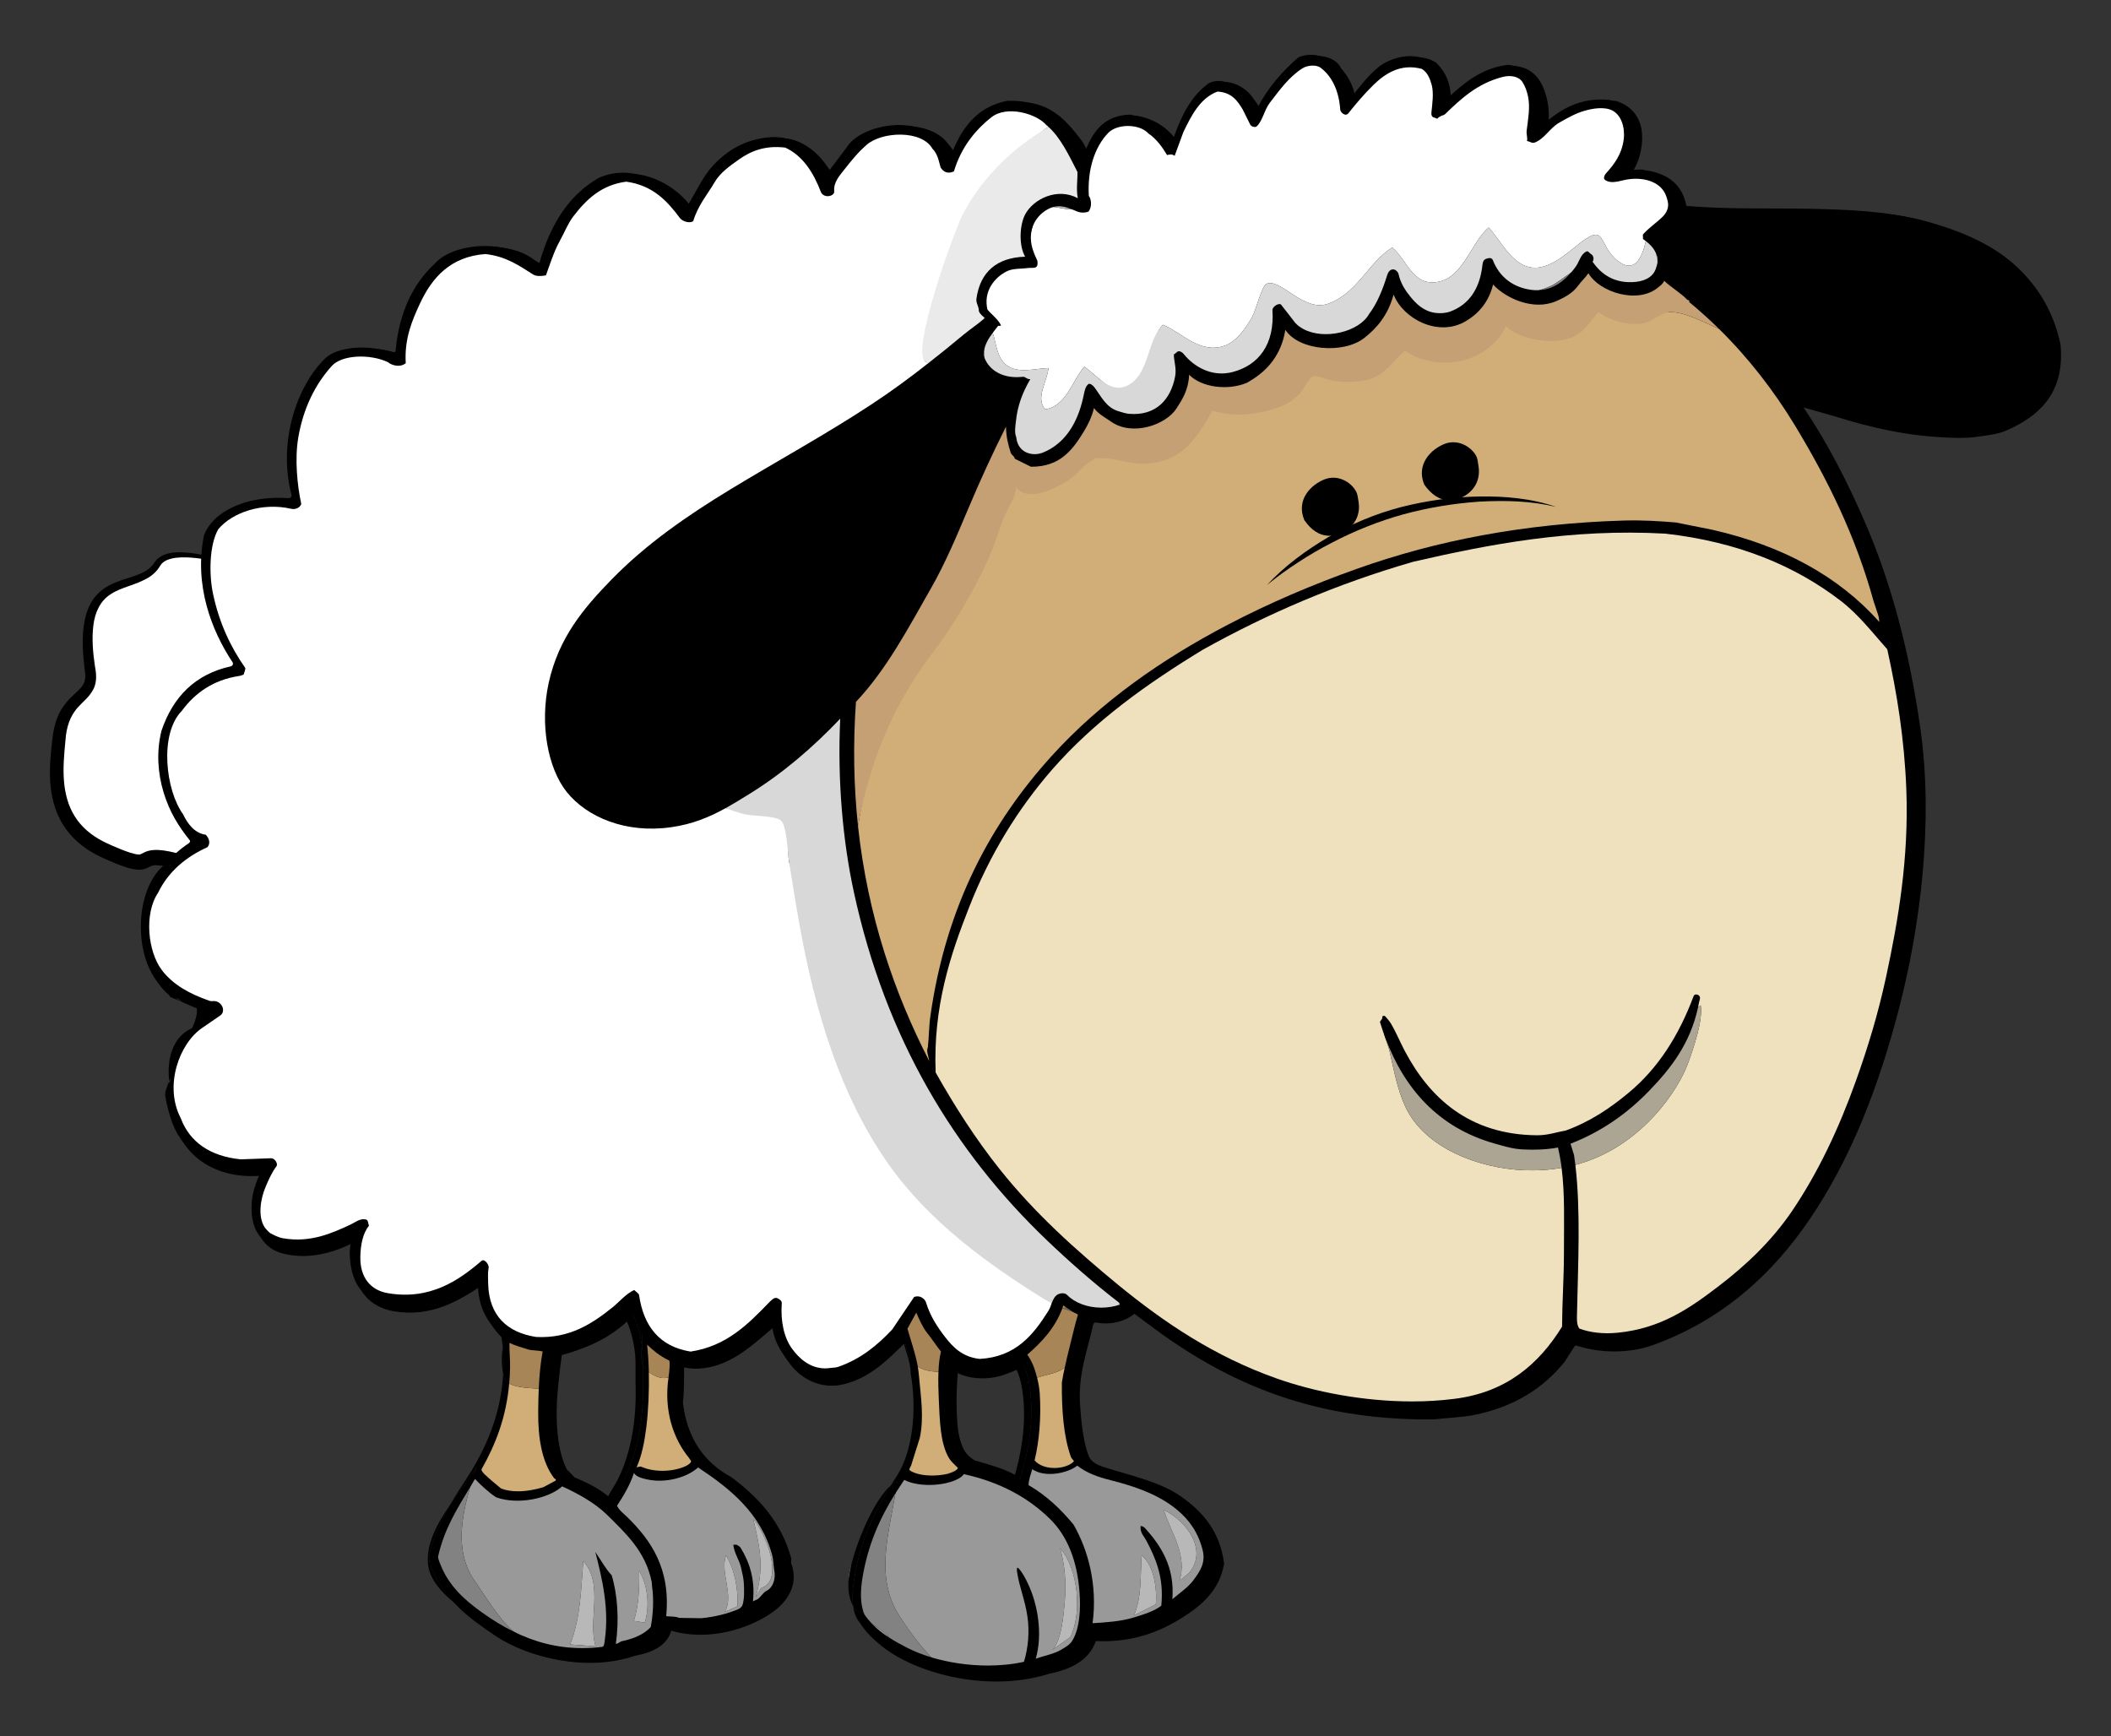
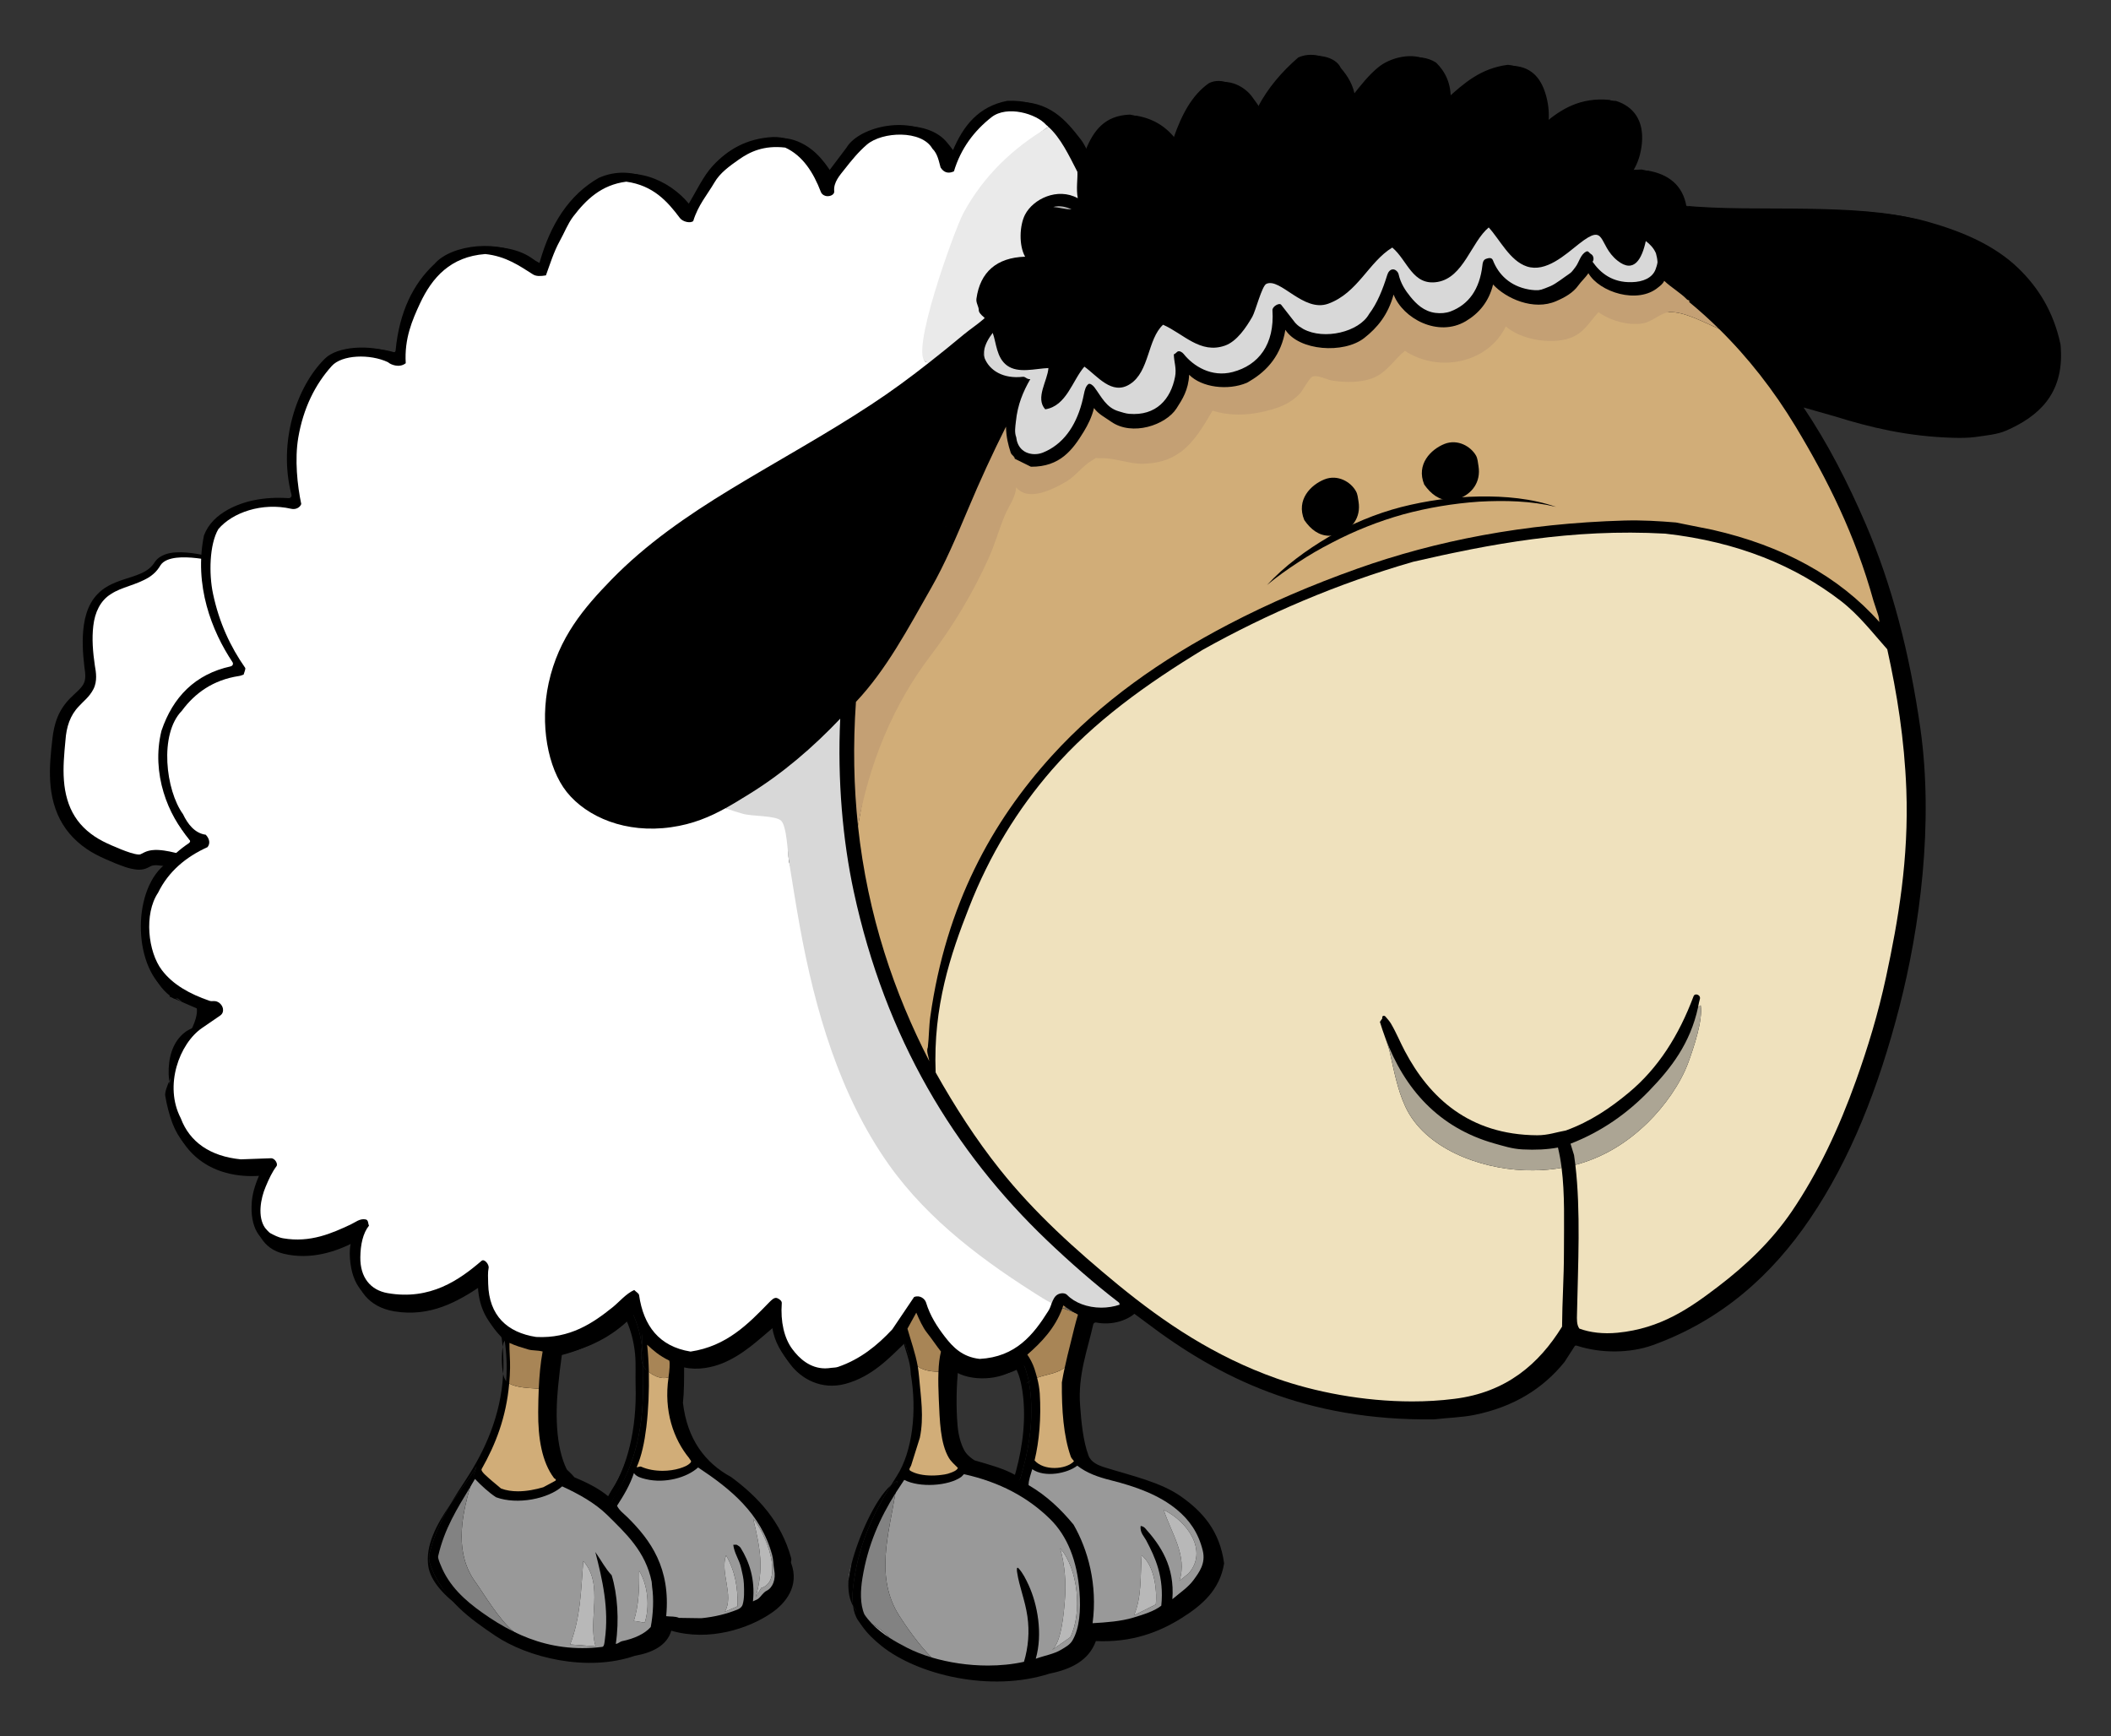
<svg xmlns="http://www.w3.org/2000/svg" version="1.1" id="cupboard" x="0px" y="0px" width="270.128px" height="222.201px" viewBox="0 0 270.128 222.201" style="enable-background:new 0 0 270.128 222.201;" xml:space="preserve">
  <rect x="0" y="0" width="270.128" height="222.201" fill="#333333" stroke="none" />
  <g>
    <path style="fill:#FFFFFF;" d="M33.462,73.534c0,0-11.333-4.666-13.333-1.333c-2.435,4.057-10.667,0-8.573,13.649   c0.581,3.788-3.427,2.851-3.998,8.645c-0.409,4.146-1.45,11.041,5.904,14.372c7.354,3.332,3.007-0.332,9.167,1.333   c6.159,1.665,15.928,2.327,15.928,2.327l5.203-9.07c0,0,15.792-12.141,4.823-14.2C37.614,87.2,36.08,83.284,36.08,83.284   L33.462,73.534z" />
    <path d="M33.462,73.534c-1.667-0.6-3.368-1.092-5.08-1.512c-1.708-0.404-3.459-0.738-5.177-0.695   c-0.842,0.03-1.721,0.171-2.308,0.621c-0.144,0.111-0.264,0.24-0.358,0.384c-0.092,0.149-0.228,0.38-0.392,0.578   c-0.307,0.391-0.693,0.711-1.098,0.971c-1.652,1.005-3.471,1.227-4.835,2.128c-1.395,0.846-2.08,2.396-2.271,4.057   c-0.204,1.665-0.056,3.403,0.196,5.115c0.144,0.804,0.348,1.982-0.189,3.015c-0.526,1.018-1.312,1.568-1.846,2.177   c-1.138,1.162-1.608,2.664-1.726,4.349c-0.169,1.77-0.329,3.48-0.197,5.153c0.124,1.665,0.549,3.272,1.402,4.616   c0.843,1.349,2.105,2.401,3.561,3.155c0.711,0.369,1.549,0.72,2.332,1.04c0.772,0.306,1.643,0.624,2.231,0.663   c0.301-0.005,0.167,0.021,0.795-0.289c0.594-0.279,1.247-0.318,1.751-0.291c1.035,0.06,1.939,0.297,2.809,0.524   c1.663,0.429,3.382,0.75,5.105,1.043c3.45,0.568,6.964,0.96,10.452,1.243l-0.889,0.475l5.279-9.025   c0.058-0.1,0.137-0.187,0.223-0.255c2.168-1.705,4.304-3.575,6.094-5.662c0.881-1.044,1.708-2.165,2.173-3.352   c0.229-0.59,0.346-1.193,0.254-1.715c-0.086-0.521-0.405-0.964-0.896-1.312c-1-0.723-2.39-0.897-3.804-1.237   c-1.396-0.33-2.779-0.735-4.129-1.239c-1.348-0.503-2.67-1.1-3.903-1.862c-1.21-0.787-2.422-1.646-3.134-3.036l-0.005-0.014   l-0.002-0.008L33.462,73.534z M33.462,73.534l2.817,9.696l-0.007-0.021c0.656,1.129,1.887,1.968,3.075,2.633   c1.22,0.667,2.528,1.175,3.862,1.592c1.336,0.415,2.701,0.738,4.075,1.015c1.329,0.284,2.88,0.365,4.271,1.262   c0.686,0.432,1.316,1.184,1.493,2.072c0.188,0.878,0.02,1.725-0.24,2.457c-0.539,1.478-1.409,2.689-2.315,3.835   c-1.855,2.269-3.94,4.239-6.208,6.067l0.222-0.255l-5.126,9.114c-0.183,0.326-0.533,0.501-0.883,0.477l-0.007,0   c-3.571-0.25-7.102-0.629-10.643-1.183c-1.769-0.279-3.533-0.619-5.294-1.09c-0.838-0.229-1.662-0.432-2.397-0.476   c-0.375-0.019-0.633,0.01-0.846,0.109c-0.118,0.046-0.321,0.185-0.673,0.316c-0.35,0.128-0.734,0.157-1.034,0.137   c-1.184-0.115-1.978-0.487-2.849-0.816c-0.852-0.356-1.649-0.691-2.508-1.139c-1.671-0.887-3.213-2.198-4.227-3.879   c-1.028-1.673-1.486-3.605-1.596-5.462c-0.117-1.865,0.085-3.695,0.282-5.442c0.097-0.914,0.289-1.884,0.665-2.794   c0.365-0.916,0.964-1.767,1.64-2.437c0.668-0.676,1.367-1.199,1.663-1.775c0.324-0.573,0.268-1.27,0.128-2.185   c-0.213-1.789-0.331-3.618-0.057-5.469c0.144-0.921,0.401-1.854,0.877-2.711c0.474-0.855,1.196-1.593,2.025-2.084   c1.658-1.003,3.518-1.177,4.928-1.991c0.346-0.205,0.659-0.448,0.911-0.745c0.127-0.138,0.219-0.289,0.371-0.507   c0.16-0.219,0.358-0.405,0.573-0.553c0.884-0.58,1.865-0.633,2.769-0.629c1.831,0.055,3.572,0.494,5.277,0.993   C30.182,72.183,31.84,72.824,33.462,73.534z" />
  </g>
  <g>
    <path d="M131.022,189.475c-0.04,0.12-0.13,0.28-0.3,0.18c-1.59-0.939-3.56-1.43-5.4-1.98c-1.66-1.011-2.57-2.8-2.789-5.24   c-0.201-2.32-0.16-5.09,0.1-7.43c0.029-0.311,0.449,0.019,0.52,0.069c2.109,1.46,5.91,1.16,7.609-0.23   c0.111-0.09,0.341-0.21,0.461-0.011c0.64,1.051,0.93,2.671,1.07,4.101C132.652,182.695,131.952,186.426,131.022,189.475z    M79.331,191.355c-0.229,0.35-0.41,0.75-0.629,1.16c-1.291-1.19-2.98-2.021-4.631-2.69c-0.47-0.55-0.88-0.939-1.23-1.199   c-1.67-2.791-1.819-7.211-1.43-11.16c0.141-1.441,0.301-2.83,0.5-4.191c3.99-0.85,6.98-2.649,9.25-5.08   c0.78,1.44,1.291,3.311,1.45,5.05c0.13,1.34,0.03,2.7,0.07,4.011C82.852,182.966,81.612,187.876,79.331,191.355z M263.702,44.495   c-0.011-0.1-0.021-0.359-0.041-0.449c-0.869-4.101-2.82-7.25-5.4-9.73c-2.989-2.89-7.059-4.67-11.649-5.96   c-4.25-1.2-9.409-1.42-14.55-1.5c-5.71-0.1-10.971,0.09-16.26-0.44c-0.471-2.739-2.32-4.13-4.961-4.59l-1.879,0.061   c0.619-1,1-2.15,1.14-3.54c0.271-2.96-1.091-4.72-3.309-5.431c-3.91-0.39-6.531,1.28-8.681,3.131c0.16-1.32,0.07-2.49-0.23-3.65   c-0.541-2.07-1.65-3.79-4.19-3.97c-3.601,0.45-5.84,2.45-8.06,4.47c0.1-2.26-0.75-3.79-1.871-4.89c-2.17-1.38-5.279-0.46-6.829,0.8   c-1.31,1.07-2.39,2.46-3.49,3.859c-0.2-1.76-1-2.939-1.87-3.97c-0.64-1.47-3.22-1.979-4.88-1.14c-2.101,1.82-3.941,3.89-5.33,6.58   c-0.37-0.79-0.71-1.12-1.079-1.67c-0.881-1.29-3.07-2.61-5-1.641c-2.271,1.59-3.621,4.16-4.681,7.181   c-1.24-1.681-2.899-2.83-5.25-3.21c-3.399,0.109-4.979,2.21-6.02,4.84c-0.379-0.67-0.6-1.24-1-1.75   c-1.949-2.51-4.029-5.08-8.709-4.851c-3.82,0.731-5.9,3.33-7.281,6.66c-0.58-0.7-1.029-1.399-1.619-1.95   c-3.12-2.859-10.1-1.63-11.95,1.471l-2.28,3.029c-1.189-1.91-2.6-3.54-4.83-4.3c-0.609-0.2-1.3-0.31-2-0.27   c-3.56,0.18-6.029,1.729-7.9,3.739c-1.309,1.41-2.159,3.32-3.26,5.12c-2.06-2.89-6.729-5.6-11.209-3.63   c-3.98,2.24-6.42,6.16-7.801,11.05c-0.34-0.29-0.859-0.47-1.27-0.79c-3.27-2.479-9.75-1.869-12.141,0.891   c-2.75,2.58-4.549,6.25-5.029,11.22c-2.961-1.08-7.18-0.899-8.98,0.88c-3.65,3.62-6.13,10.79-4.34,17.721   c-3.26-0.211-5.891,0.38-7.96,1.52c-1.42,0.78-2.61,1.86-3.23,3.47c-1.351,6.54,0.99,12.49,3.689,16.54   c-4.699,1.01-7.65,4.09-9.12,8.45c-1.42,5.62,0.851,11.18,3.64,14.22c-1.149,0.76-2.299,1.801-3.189,2.84   c-4.42,3.65-4.09,13.92,0.65,16.83c-0.451,0.36,7.166-2.044-0.311,8.131c0.851-1.158-0.59,3.27-0.33,4.869   c0.2,1.261,0.53,2.511,0.961,3.631c1.529,4.029,5.52,6.609,11.209,6.05c-0.51,1.17-0.97,2.33-1.09,3.76   c-0.311,3.43,1.051,5.63,3.641,6.25c3.49,0.84,6.74-0.27,9.189-1.55c-0.29,0.85-0.35,1.76-0.279,2.71   c0.239,3.46,2.01,5.66,5.229,6.21c4.659,0.779,8.159-1.27,11.12-3.24c0.02,3.22,1.209,5.2,2.859,6.78   c0.131,0.109,0.19,0.29,0.211,0.47c0.989,7.44-1.621,13.37-4.511,17.78c-1.851,2.819-3.649,5.64-4.659,9.33   c-0.17,0.609-0.181,1.26,0.02,1.859c1.4,4.03,4.619,6.311,7.91,8.54c4.14,2.79,11.729,4.681,17.859,2.561   c2.18-0.38,4.1-1.28,4.66-3.21c4.82,1.409,9.91-0.261,12.82-2.271c1.74-1.18,3.65-3.42,2.5-6.42c-0.04-0.109,0.09-0.359,0.02-0.59   c-1.279-4.66-4.209-7.811-7.68-10.38c-3.391-1.84-5.63-4.89-6.17-9.5c0.15-1.37,0.15-2.94,0.15-4.53c1.75,0.4,3.6,0,4.91-0.53   c2.68-1.1,4.609-3,6.719-4.77c0.141,2.149,1.011,3.64,1.99,4.94c1.35,1.779,3.92,3.31,7.041,2.459   c3.34-0.92,5.449-3.149,7.719-5.35c0.281,1.59,1.011,2.891,1.041,4.61c0.81,4.59,0.24,9.79-1.74,12.83   c-2.62,4.05-5.01,8.489-5.66,14.59c-0.17,1.61,0,3.22,0.73,4.28c0.67,0.979,1.549,1.81,2.469,2.55   c4.621,3.739,13.98,6.01,21.531,3.58c2.85-0.57,5.069-1.74,5.939-4.17c4.63,0.21,8.13-1.16,10.95-2.931   c2.59-1.62,4.909-3.58,5.46-7.01c-0.561-4.189-2.78-6.62-5.471-8.53c-2.609-1.859-6.319-2.67-9.76-3.739   c-0.89-0.28-1.8-0.65-2.129-1.551c-0.681-1.84-0.91-4.229-1.07-6.41c-0.291-3.89,0.959-7.109,1.68-10.329   c0.061-0.24,0.26-0.29,0.4-0.261c1.949,0.381,3.84-0.239,4.869-1.119l1.51,1.119c9.261,7.03,20.361,12.601,36.84,12.391   c1.711-0.2,3.591-0.25,5.16-0.57c5.041-1.02,8.81-3.39,11.541-6.79l1.299-2.019c0.07-0.11,0.211-0.07,0.391-0.011   c3.02,0.96,6.68,0.931,9.57-0.1c8.811-3.17,15.25-8.96,20.13-16.16c5.2-7.65,8.8-16.84,11.441-27.08   c2.64-10.25,4.42-23.55,2.689-35.72c-1.37-9.601-3.641-18.34-6.98-26.101c-2.299-5.35-4.899-10.399-7.959-14.939l4.039,1.15   c4.51,1.409,9.27,2.559,15.051,2.729c0.85,0.021,1.949,0.03,2.82-0.09c1.51-0.22,2.879-0.33,4.039-0.84   C260.741,53.335,264.122,50.495,263.702,44.495z" />
    <path style="fill:none;stroke:#000000;stroke-width:0.698;stroke-linecap:round;stroke-linejoin:round;" d="M130.022,189.475   c-0.04,0.12-0.13,0.28-0.3,0.18c-1.59-0.939-3.56-1.43-5.4-1.98c-1.66-1.011-2.57-2.8-2.789-5.24c-0.201-2.32-0.16-5.09,0.1-7.43   c0.029-0.311,0.449,0.019,0.52,0.069c2.109,1.46,5.91,1.16,7.609-0.23c0.111-0.09,0.341-0.21,0.461-0.011   c0.64,1.051,0.93,2.671,1.07,4.101C131.652,182.695,130.952,186.426,130.022,189.475z M78.331,191.355   c-0.229,0.35-0.41,0.75-0.629,1.16c-1.291-1.19-2.98-2.021-4.631-2.69c-0.47-0.55-0.88-0.939-1.23-1.199   c-1.67-2.791-1.819-7.211-1.43-11.16c0.141-1.441,0.301-2.83,0.5-4.191c3.99-0.85,6.98-2.649,9.25-5.08   c0.78,1.44,1.291,3.311,1.45,5.05c0.13,1.34,0.03,2.7,0.07,4.011C81.852,182.966,80.612,187.876,78.331,191.355z" />
    <path d="M202.828,34.058c-0.08,0-0.15,0.021-0.23,0.03c0.159-0.28,0.31-0.58,0.449-0.9c0.16,0.381,0.37,0.74,0.61,1.08   C203.388,34.129,203.109,34.038,202.828,34.058z M190.769,34.739c0.069,0.069,0.129,0.129,0.189,0.18   c-0.13,0.1-0.24,0.21-0.34,0.32C190.668,35.079,190.728,34.909,190.769,34.739z M193.398,37.038   c-0.449-0.279-0.799-0.68-1.149-1.069c1.09,0.75,2.271,1.26,3.46,1.479c-0.21,0.03-0.4,0.051-0.6,0.051   C194.519,37.499,193.939,37.368,193.398,37.038z M189.308,37.698c-0.09,0.141-0.189,0.271-0.3,0.4   c-0.11,0.12-0.239,0.25-0.39,0.391C188.859,38.239,189.088,37.978,189.308,37.698z M177.849,36.788   c0.199-0.289,0.399-0.569,0.6-0.829c0.42,1.26,1.02,2.25,1.72,2.979C179.239,38.188,178.418,37.379,177.849,36.788z    M181.939,40.159c1.52,0.64,3.23,0.489,4.77-0.28c-0.8,0.489-1.63,0.88-2.21,0.97c-0.11,0.01-0.229,0.019-0.34,0.019   C183.468,40.868,182.708,40.589,181.939,40.159z M218.718,40.358c-0.91-0.71-1.29-1.8-1.97-2.63c-0.02-0.03-0.05-0.05-0.07-0.08   c1.44,1.32,2.86,2.78,3.99,3.811C220.099,41.028,219.258,40.778,218.718,40.358z M177.489,37.308c-0.931,2.4-2.12,4.55-4.72,5.32   c-0.03,0.01-0.061,0.019-0.091,0.019C174.808,41.598,176.138,39.329,177.489,37.308z M125.769,42.018   c-0.11,0.061-0.211,0.13-0.32,0.2c0.16-0.181,0.279-0.351,0.35-0.5c0.13-0.26,0.16-0.58,0.141-0.95   c0.029-0.029,0.06-0.05,0.09-0.08c-0.03-0.02-0.061-0.04-0.09-0.07c-0.061-1.01-0.381-2.299,0.029-3.379   c0.811-2.141,1.471-2.23,3.481-2.971c2.42-0.91,1.66-0.67,2.16-2.85c0.33-1.46,0.42-3.59,1.809-4.62c0.4-0.29,0.87-0.351,1.36-0.31   c-0.101,0.02-0.2,0.06-0.301,0.1c-1.619,0.67-2.949,2.39-2.47,4.79c0.15,0.69,0.431,1.34,0.72,1.95c0.051,0.1,0.061,0.5,0,0.649   c-0.16,0.431-0.72,0.261-1.1,0.31c-0.91,0.131-1.98,0.041-2.73,0.4c-1.68,0.811-3.09,2.631-2.539,4.93   c0.6,0.711,1.35,1.211,1.74,2.03c-0.181,0.091-0.371,0.04-0.371,0.04c-0.229,0.301-0.47,0.6-0.699,0.91   c-0.021-0.07-0.051-0.13-0.07-0.19l0.7-0.931c-0.7,0.13-1.33,0.601-1.82,1.24C125.818,42.489,125.798,42.249,125.769,42.018z    M168.118,43.108c-1.18-0.25-2.44-2.02-3.721-1.75c-0.17,0.04-0.33,0.131-0.47,0.25c0.011-0.609-0.05-1.25-0.17-1.93   c0.74,0.72,1.57,1.46,2.46,2.07c0.17,0.13,0.36,0.25,0.551,0.35c0.899,0.54,1.859,0.939,2.85,1.07c-0.2,0.02-0.391,0.02-0.58,0.02   C168.698,43.188,168.378,43.169,168.118,43.108z M151.078,46.788c-0.04-0.109-0.08-0.219-0.13-0.34   c0.16,0.131,0.32,0.25,0.49,0.371C151.318,46.808,151.198,46.788,151.078,46.788z M155.439,48.478c0.819,0.13,1.64,0.13,2.42,0.03   c-0.4,0.16-0.78,0.23-1.141,0.23C156.279,48.739,155.859,48.638,155.439,48.478z M130.189,48.959c-1.541,0-2.52-0.25-3.15-0.7   c1.15,0.25,2.49,0.05,3.56,0.42c-0.141,0.16-0.27,0.33-0.4,0.52C130.198,49.118,130.189,49.038,130.189,48.959z M145.148,53.579   c1.66-0.16,3.291-0.83,4.461-1.86c-0.45,0.75-1.17,1.351-2.42,1.729c-0.45,0.131-0.871,0.19-1.28,0.19   C145.648,53.638,145.398,53.618,145.148,53.579z M139.048,50.388c0.221,0.46,0.48,0.88,0.77,1.229   c-0.579,3.271-2.76,6.051-5.609,6.971C136.888,57.499,138.248,52.518,139.048,50.388z M129.788,58.499   c-0.02-0.03-0.04-0.061-0.07-0.09c-0.029-0.391-0.229-0.81-0.21-1.17l-0.14-0.99c0.38,0.77,0.949,1.439,1.779,1.93   c0.86,0.51,1.631,0.68,2.33,0.6c-0.43,0.08-0.879,0.131-1.33,0.131C131.388,58.909,130.599,58.778,129.788,58.499z M122.448,64.118   c1.27-2.899,2.72-5.709,4.57-8.209c0.539-0.73,1.22-1.681,1.819-2.7c-0.02,0.17-0.02,0.35-0.02,0.52   c-1.67,1.521-2.76,4.32-3.84,6.32c-1.189,2.2-2.3,4.42-3.5,6.62c-0.119,0.229-0.25,0.46-0.369,0.689   C121.558,66.288,121.998,65.198,122.448,64.118z M108.668,88.629c-0.2,0.36-0.36,0.71-0.46,1.06c-0.07,0.21-0.109,0.43-0.141,0.66   c-1.159,1.46-2.829,2.65-4.479,3.77C105.368,92.358,107.068,90.509,108.668,88.629z M108.048,92.278   c0.061,1.051,0.2,2.131,0.16,3.021c-0.02,0.399-0.03,0.79-0.05,1.18C108.048,95.118,107.958,93.608,108.048,92.278z    M72.529,101.358c-2.461-3.08-3.461-8.72-2.32-13.949c1.28-5.851,4.55-9.65,8.03-13.23c4.42-4.54,9.68-8.18,15.22-11.55   c6.02-3.66,12.25-7.05,18.04-10.87c2.58-1.689,5.04-3.51,7.44-5.4h0.8c0.689-0.479,2.409-1.52,3.86-2.57   c-0.32,0.36-0.601,0.73-0.83,1.11l-0.16,0.14c-3.12,2.57-6.25,5.091-9.681,7.36c-4.21,2.771-8.5,5.521-12.97,8.04   c-4.85,2.73-9.561,5.61-13.9,8.86c-3.709,2.8-7.069,6.02-10.02,9.62c-3.05,3.75-5.641,9.71-4.311,16.529   c0.49,2.481,1.601,4.42,3.2,5.871c-0.68-0.141-1.34-0.301-1.97-0.5l5.35,3.489c1.37-0.01,2.66,0.521,4.01,0.53   c1.61,0,3.181-0.49,4.801-0.94c1.82-0.51,3.82-1.01,5.69-1.7c-0.27,0.24-0.539,0.481-0.8,0.73c0.24,0.18,0.54,0.34,0.86,0.48   c-2.019,1.119-4.21,2.06-6.99,2.449c-0.859,0.12-1.689,0.18-2.51,0.18C78.668,106.038,74.728,104.108,72.529,101.358z    M182.439,139.938c-1.91-2.08-4.2-6.07-4.75-8.68l-0.69-0.18c-0.05,0.59,0.08,1.149,0.26,1.709c-0.239-0.649-0.47-1.329-0.68-2.02   l0.31-0.449c-0.1-0.311,0.221-0.431,0.4-0.23c0.21,0.24,0.52,0.59,0.7,0.89c0.689,1.17,1.189,2.42,1.8,3.56   c3.12,5.891,8.189,10.69,16.92,10.74c1.41,0,2.45-0.399,3.66-0.609c3.14-1.141,5.699-2.881,8.05-4.84   c3.76-3.12,6.42-7.32,8.3-12.351c0.12-0.31,0.521-0.26,0.71-0.05c0.23,0.23,0.04,0.55-0.02,0.87c-0.03,0.2-0.07,0.399-0.12,0.6   c-1.35,1.11-2.37,3.2-3.24,4.65c-1.4,2.34-2.57,3.899-4.59,5.739c-3.55,3.211-7.17,6.431-12.23,6.631   c-0.23,0.01-0.459,0.01-0.689,0.01C191.349,145.929,185.968,143.788,182.439,139.938z M138.878,168.329   c0.15,0.039,0.3,0.069,0.45,0.1c-0.07,0.01-0.13,0.03-0.2,0.061c-0.05,0.029-0.09,0.06-0.13,0.1   C138.958,168.499,138.918,168.409,138.878,168.329z M180.828,71.888c-9.82,2.84-18.69,6.67-26.89,11.24   c-7.181,4.37-13.92,9.17-19.33,15.38c-4.36,5.02-7.971,10.85-10.62,17.65c-2.351,5.97-4.601,12.649-4.261,21.08   c2.461,4.369,5.16,8.58,8.25,12.449c4.4,5.521,9.631,10.23,15.101,14.73c5.89,4.82,12.34,9.18,20.31,11.99   c6.2,2.189,14.77,3.6,22.711,2.6c6.649-0.82,10.829-4.45,13.789-9.24c0.02-3.3,0.24-6.23,0.24-9.56c0-3.74,0.13-7.4-0.3-10.761   c0.6-0.1,1.18-0.23,1.76-0.379c0.7,5.92,0.34,12.699,0.21,19.09c-0.02,0.649-0.05,1.379,0.301,1.859   c1.369,0.51,3.069,0.71,4.89,0.53c5.559-0.54,9.29-3.181,12.87-5.91c3.58-2.73,6.84-5.83,9.42-9.61   c3.359-4.949,6.029-10.609,8.23-16.77c1.5-4.2,2.81-8.471,3.841-13.25c1.56-7.26,2.92-15.141,2.59-23.98   c-0.25-6.449-1.19-12.3-2.44-17.939c-1.851-2.08-3.64-4.42-5.94-6.19c-5.819-4.479-13.14-7.56-22.459-8.61   c-1.58-0.09-3.141-0.129-4.671-0.129C198.318,68.159,189.269,69.938,180.828,71.888z M146.128,168.509   c-0.01-0.02-0.019-0.03-0.04-0.04l-1.489-1.101c-0.02-0.02-0.051-0.039-0.08-0.049c-0.141-0.181-0.33-0.36-0.4-0.58   c-0.561-1.83-3.9-3.341-5.29-4.65c-2.61-2.44-5.011-5.11-7.45-7.67c-5.6-5.91-9.62-12.27-13.96-19.15   c-2.31-3.65-3.12-6.96-4.66-10.88c-1.51-3.88-3.06-7.46-3.26-11.649c-0.06-1.141-0.149-2.28-0.24-3.42   c0.14-1.221,0.32-2.44,0.53-3.641c1.24,11.53,4.68,21.48,9.13,30.12c-0.14-0.771-0.399-1.28-0.19-1.79   c0.15-1.28,0.141-2.689,0.32-3.939c2.01-14.27,7.86-24.891,15.551-33.36c6.25-6.88,14.02-12.33,22.579-16.8   c5.22-2.73,10.78-5.11,16.561-7.16c10.01-3.551,21.26-5.771,34.14-6.141c2.3-0.06,4.4,0.07,6.58,0.25l4.689,0.94   c8.99,2.05,16.17,5.97,21.341,11.8c-0.04-0.29-0.061-0.59-0.14-0.85l-0.61-1.851c-2.33-8.42-5.9-15.569-9.99-22.35   c-2.79-4.61-6.04-8.78-9.8-12.48c0.479,0.209,0.93,0.379,1.34,0.5c-0.01-0.341-0.13-0.601-0.311-0.83   c2.82,2.72,4.101,6.89,7.42,9.049c0.41,0.261,0.871,0.471,1.36,0.65c-0.05,0.061-0.09,0.141-0.09,0.221c0,0.09,0.03,0.16,0.08,0.22   c3.04,4.51,5.62,9.54,7.91,14.87c3.33,7.699,5.58,16.399,6.95,25.949l0,0c0,0.041,0.01,0.08,0.019,0.11   c1.71,12.08-0.06,25.33-2.689,35.53c-2.631,10.199-6.211,19.34-11.36,26.939c-0.021,0.021-0.04,0.051-0.05,0.07   c-4.86,7.13-11.23,12.86-19.94,15.99c-2.81,1-6.41,1.04-9.35,0.1l0,0l0,0v-0.01h-0.011c-0.08-0.02-0.18-0.061-0.31-0.07   c-0.12-0.01-0.36,0.051-0.47,0.23l-1.29,2.01c-2.69,3.34-6.351,5.65-11.33,6.65c-1.521,0.309-3.39,0.369-5.12,0.559l0,0   c-0.27,0.011-0.54,0.011-0.811,0.011C165.978,180.819,155.198,175.368,146.128,168.509z M117.609,176.219   c0.229,2.64,0.64,5.12,0.1,7.76l-1.12,3.56c-0.069,0.211-0.39,0.511-0.09,0.681c0.88,0.521,2.229,0.68,3.64,0.56   c0.49-0.06,0.99-0.09,1.57-0.33c0.24-0.09,0.73-0.27,0.87-0.6c-0.42-0.43-0.87-0.8-1.16-1.29c-1.11-1.89-1.16-4.729-1.29-7.55   c-0.04-1.03-0.09-2.27-0.04-3.471c0.38,0,0.8-0.01,1.261-0.049c-0.301-2.051-1.08-2.82-2.031-4.681   c-0.68-1.35-0.64-2.97-1.719-4.08c-0.481,0.12-0.86,0.431-1.121,0.89l-0.93,2.791c0.35,2.23,0.78,3.68,1.891,4.449   C117.508,175.299,117.568,175.749,117.609,176.219z M78.958,192.688c0.27,0.6,0.92,1.061,1.35,1.49   c2.94,2.91,5.53,6.48,4.94,12.641c0.59,0.079,1.12-0.011,1.64,0.219l2.86,0.041c1.71-0.17,3.2-0.541,4.61-1.101   c0.319-0.13,0.58-0.34,0.67-0.64c0.229-0.75,0.199-1.74,0.16-2.66c-0.03-0.72-0.211-1.391-0.36-2.061   c-0.24-1.049-0.851-1.799-1-2.93c0.12,0,0.41-0.04,0.479,0.01c0.16,0.09,0.381,0.23,0.48,0.4c1.07,1.73,1.87,3.98,1.561,6.83   c0.239-0.141,0.51-0.2,0.689-0.35c0.359-0.291,0.6-0.771,1.061-1.01c0.76-0.371,1.219-1.451,0.969-2.69   c-0.109-0.63-0.1-1.271-0.26-1.88c-1.459-5.36-5.359-8.48-9.479-11.211c-1.41,1.301-4.24,2.08-6.67,1.5   c-0.601-0.149-1.19-0.289-1.54-0.779C80.599,190.069,79.818,191.358,78.958,192.688z M131.618,190.049   c2.35,1.37,4.15,3.11,5.76,5.06c1.83,3.19,3.09,7.65,2.43,12.61c1.771-0.101,3.66-0.24,5.23-0.72c1.32-0.4,2.7-0.83,3.561-1.521   c0.379-3.659-0.761-6.149-1.931-8.36c-0.271-0.51-0.79-0.959-0.72-1.789c0.01-0.131,0.439,0.06,0.57,0.22   c1.979,2.2,3.819,4.899,3.5,9.1c1.01-0.86,2.049-1.53,2.75-2.51c0.67-0.93,1.539-2.06,1.14-3.7c-0.56-2.32-1.75-3.96-3.3-5.24   c-2.24-1.859-5.2-2.959-8.5-3.779c-1.58-0.4-3.03-0.9-4.26-1.86c-1.23,0.98-4.16,1.58-5.761,0.45   C131.928,188.598,131.618,189.368,131.618,190.049z M112.218,209.848L112.218,209.848L112.218,209.848   c-0.91-0.73-1.76-1.54-2.41-2.48l0,0l0,0c-0.33-0.479-0.55-1.129-0.649-1.859c0.569,1.029,1.47,1.65,2.42,2.279   c0.66,0.69,1.43,1.281,2.26,1.811c0.38,0.42,0.729,0.93,1.011,1.54l6.519,2.56c-0.69-0.289-1.43-0.869-2.17-1.6   c3.55,1.061,7.96,1.43,11.83,0.561c0.55-1.82,0.73-3.851,0.439-5.82c-0.3-2.08-1.05-3.811-1.32-5.66   c-0.02-0.15-0.109-0.8,0.211-0.46c0.529,0.59,0.89,1.31,1.269,2.13c1.13,2.46,1.83,6.221,0.91,9.42c1.109-0.41,2.359-0.6,3.29-1.18   c0.53-0.32,1.08-0.61,1.399-1.15c0.931-1.559,1.08-3.939,0.91-6.189c-0.289-3.98-1.539-7.18-3.779-9.37   c-2.801-2.75-6.391-4.71-11-5.73c-0.03-0.01-0.271,0.3-0.37,0.36c-1.61,1.15-5.32,1.4-7.28,0.37c-0.38,0.569-0.76,1.14-1.13,1.72   c0.09-0.529,0.17-1.05,0.229-1.57c-0.26,0.11-0.529,0.301-0.8,0.541c0.24-0.4,0.49-0.791,0.74-1.171v-0.01v0.01   c2.04-3.17,2.601-8.39,1.8-13.05c-0.04-1.79-0.779-3.109-1.04-4.6c-0.01-0.191-0.17-0.34-0.35-0.34c-0.101,0-0.19,0.05-0.261,0.109   c-2.27,2.21-4.33,4.37-7.56,5.25c-2.94,0.811-5.35-0.63-6.649-2.31c-0.011-0.021-0.021-0.03-0.03-0.04   c-0.95-1.27-1.771-2.68-1.91-4.73l0,0c-0.01-0.189-0.16-0.33-0.34-0.33c-0.101,0-0.19,0.04-0.25,0.11   c-2.12,1.78-4.021,3.62-6.601,4.68c-1.26,0.52-3.05,0.9-4.699,0.52l0,0c-0.03,0-0.051-0.01-0.08-0.01c-0.03,0-0.051,0.01-0.08,0.01   l-4.66-4.221c0.189,0.77,0.16,1.53,0.1,2.25c-0.22-1.619-0.71-3.3-1.439-4.64l0,0c-0.061-0.11-0.17-0.19-0.311-0.19   c-0.109,0-0.199,0.051-0.26,0.131c-2.21,2.359-5.13,4.109-9.04,4.949c-0.16,0.02-0.29,0.17-0.29,0.34c0,0.011,0,0.011,0,0.02   c-0.189,1.33-0.35,2.67-0.49,4.08c-0.01,0.03-0.02,0.06-0.02,0.101c0,0.01,0,0.02,0,0.039c-0.38,3.961-0.24,8.4,1.49,11.301l0,0   c0.02,0.039,0.06,0.08,0.1,0.1v0.01c0.311,0.221,0.71,0.6,1.16,1.131l0,0c0.029,0.039,0.08,0.079,0.13,0.1l0,0   c1.63,0.66,3.28,1.47,4.51,2.609c0.07,0.07,0.15,0.12,0.25,0.12c0.14,0,0.261-0.079,0.311-0.189h0.01   c0.21-0.431,0.39-0.811,0.61-1.14c2.33-3.561,3.58-8.531,3.399-14.301l0,0l0,0c-0.02-0.689,0-1.39,0-2.109   c0.14,0.319,0.36,0.609,0.69,0.869c0.029,0.021,0.05,0.041,0.08,0.051c0.05,2.399-0.061,4.899-0.32,7.039   c-0.24,1.94-0.59,3.65-1.24,5.141c0.2,0.02,0.4-0.15,0.6-0.06c1.41,0.631,3.4,0.67,4.9,0.211c0.54-0.17,1.051-0.36,1.391-0.73   c0.17-0.18-0.01-0.359-0.09-0.439l-0.07-0.131c-1.99-2.41-3.29-6.029-2.65-10.35c0.34-0.12,0.641-0.35,0.88-0.68   c-0.01,1.18-0.03,2.33-0.14,3.359c-0.01,0.03-0.01,0.061-0.01,0.1c0,0.041,0,0.07,0.01,0.11c0.561,4.65,2.859,7.8,6.3,9.681   c0.011,0,0.011,0.01,0.021,0.01c3.43,2.54,6.279,5.62,7.529,10.17c0.04,0.07-0.039,0.16-0.029,0.43c0,0.021,0,0.051,0,0.07   c0,0.061,0.01,0.109,0.039,0.16c1.021,2.74-0.689,4.79-2.35,5.949c-0.02,0.011-0.04,0.03-0.06,0.051   c-2.841,1.939-7.811,3.55-12.46,2.21c-0.04-0.021-0.09-0.03-0.141-0.03c-0.17,0-0.31,0.13-0.34,0.29   c-0.52,1.69-2.23,2.54-4.34,2.92c-0.03,0.011-0.07,0.011-0.1,0.021l0,0c-5.961,2.08-13.48,0.22-17.53-2.51   c-0.011-0.011-0.03-0.02-0.04-0.02c-1.29-0.88-2.561-1.75-3.7-2.73c1.67,1.18,3.49,2.09,4.79,2.52l2.51,0.91   c0.26,0.14,0.51,0.229,0.75,0.26l-0.75-0.26c-0.21-0.12-0.42-0.271-0.64-0.441c3.101,1.521,6.8,2.5,11.319,1.941   c0.25-0.03,0.291-0.58,0.33-0.93c0.551-3.921-0.31-7.69-1.22-11.211c0.8,1.15,1.311,2.16,2.091,2.971   c0.75,2.439,0.979,5.77,0.529,8.789c0.301-0.02,0.54-0.289,0.77-0.34c1.641-0.34,2.94-0.959,3.701-1.819   c0.319-1.671,0.399-3.61,0.18-5.11c-0.021-0.14-0.04-0.55-0.061-0.689c-0.789-3.891-3.31-6.181-5.689-8.541   c-1.59-1.549-3.65-2.689-5.76-3.659c-1.771,1.59-5.74,2.399-8.471,1.39c-0.949-0.63-1.869-1.48-2.689-2.34   c-0.211,0.359-0.42,0.71-0.62,1.05c0.26-0.91,0.55-1.809,0.83-2.67c-0.841,1.479-2.181,3.16-3.4,4.94   c0.64-1.11,1.33-2.181,2.04-3.25c0.01-0.021,0.02-0.041,0.03-0.051c2.3-3.52,4.44-8.02,4.729-13.47   c0.09,0.42,0.221,0.761,0.4,0.941c0.109,0.109,0.23,0.21,0.37,0.289c-0.39,4.381-1.75,7.811-3.53,10.961   c-0.09,0.17,0.24,0.539,0.45,0.729c0.66,0.62,1.35,1.181,2.03,1.75c1.68,0.65,3.8,0.32,5.41-0.159l1.529-0.82   c0.18-0.12,0.02-0.26-0.08-0.29l-0.08-0.07c-1.529-2.03-2.05-5.06-2.02-8.47c0.01-1,0.029-1.99,0.07-2.96   c0.369,0.03,0.699,0.06,0.959,0.12c-0.049-1.66-0.39-4.17,0.271-5.561l-5.58-0.689c-0.11,0.08-0.2,0.369-0.26,0.779   c-0.04-0.35-0.07-0.71-0.12-1.07h-0.01h0.01c-0.04-0.209-0.1-0.48-0.32-0.68l0,0l0,0c-1.6-1.539-2.72-3.399-2.75-6.52   c0-0.19-0.16-0.35-0.35-0.35c-0.08,0-0.16,0.029-0.221,0.08c-2.939,1.949-6.31,3.909-10.789,3.17   c-0.03-0.011-0.061-0.021-0.101-0.021c-3.05-0.56-4.63-2.53-4.89-5.88h-0.01h0.01c-0.08-0.91-0.01-1.77,0.25-2.551   c0.02-0.039,0.02-0.079,0.02-0.129c0-0.19-0.149-0.351-0.35-0.351c-0.061,0-0.13,0.021-0.18,0.06c-2.4,1.25-5.561,2.311-8.92,1.5   l0,0l0,0c-2.41-0.6-3.65-2.539-3.381-5.879l0,0l0,0c0.131-1.371,0.57-2.48,1.07-3.65l0,0c0.02-0.051,0.03-0.1,0.03-0.15   c0-0.189-0.15-0.34-0.351-0.34c-0.01,0-0.029,0-0.039,0l0,0c-5.551,0.54-9.33-1.93-10.84-5.79c0-0.03-0.011-0.059-0.031-0.08   c-0.399-1.08-0.719-2.29-0.92-3.52v0.01v-0.01c-0.25-1.54,4.591-9.261,5.5-10.53l-4.959-2.16c0.06-0.06,0.026-0.305,0.109-0.25   c3.33,2.183-0.09-0.26-0.21-0.32c-2.191-1.359-3.441-4.539-3.55-7.83c-0.13-3.299,0.89-6.67,2.939-8.39   c0.03-0.02,0.061-0.04,0.08-0.06l0,0c0.87-1.021,2.01-2.04,3.12-2.771v-0.01c0.101-0.059,0.16-0.17,0.16-0.29   c0-0.09-0.04-0.17-0.09-0.23v-0.01c-2.71-2.939-4.931-8.38-3.58-13.84c0-0.01,0.01-0.02,0.01-0.029l0,0   c1.45-4.271,4.28-7.221,8.87-8.221v-0.01c0.16-0.03,0.27-0.17,0.27-0.33c0-0.08-0.02-0.141-0.06-0.2l0,0   c-2.659-3.979-4.95-9.84-3.649-16.22c0.58-1.51,1.689-2.52,3.059-3.29c0,0,0.01,0,0.021-0.01c1.989-1.091,4.56-1.671,7.76-1.46l0,0   c0.01,0,0.01,0,0.019,0c0.191,0,0.35-0.15,0.35-0.351c0-0.05-0.01-0.1-0.029-0.14c-1.73-6.76,0.71-13.8,4.24-17.311   c0.02-0.02,0.039-0.039,0.06-0.06c1.601-1.59,5.69-1.809,8.53-0.79c0.05,0.03,0.109,0.05,0.17,0.05c0.189,0,0.35-0.159,0.35-0.35   c0-0.021,0-0.03,0-0.04c0.48-4.86,2.24-8.42,4.91-10.93l0,0c0.01,0,0.02-0.01,0.03-0.021l0,0l0,0c0-0.01,0-0.01,0.01-0.01   c2.19-2.59,8.58-3.21,11.64-0.84l0,0c0,0.01,0.011,0.01,0.011,0.01s0,0,0.01,0c0,0.01,0.01,0.01,0.01,0.021   c0.46,0.33,0.95,0.51,1.22,0.729c0.061,0.069,0.15,0.11,0.25,0.11c0.181,0,0.34-0.141,0.351-0.311   c1.36-4.81,3.739-8.59,7.59-10.779v0.01c4.24-1.891,8.78,0.71,10.771,3.49c0.06,0.1,0.17,0.17,0.289,0.17   c0.131,0,0.25-0.07,0.311-0.17l0,0c1.109-1.83,1.95-3.711,3.21-5.06l0,0l0,0c1.84-1.96,4.21-3.46,7.67-3.641l0,0l0,0   c0.649-0.02,1.29,0.08,1.86,0.261c0,0.01,0.01,0.01,0.01,0.01c2.12,0.72,3.47,2.271,4.64,4.14h0.011   c0.06,0.101,0.16,0.17,0.279,0.17c0.141,0,0.25-0.08,0.311-0.18l2.24-2.97c0.02-0.021,0.039-0.05,0.049-0.07   c0.841-1.399,2.951-2.46,5.23-2.79c2.29-0.33,4.721,0.09,6.15,1.4c0.01,0.01,0.02,0.02,0.029,0.029c0.541,0.5,0.99,1.191,1.57,1.9   h0.01c0.06,0.08,0.16,0.131,0.26,0.131c0.15,0,0.281-0.091,0.33-0.221l0,0c1.36-3.27,3.33-5.72,6.98-6.44   c4.52-0.2,6.44,2.199,8.41,4.709c0.37,0.461,0.58,1.011,0.98,1.721v-0.01c0.06,0.109,0.17,0.18,0.299,0.18   c0.15,0,0.281-0.1,0.33-0.24c1.041-2.58,2.471-4.48,5.691-4.6c2.21,0.38,3.75,1.44,4.95,3.04c0.061,0.1,0.17,0.18,0.3,0.18   c0.15,0,0.28-0.101,0.33-0.24h0.01c1.04-2.989,2.351-5.479,4.521-7c1.67-0.85,3.729,0.351,4.529,1.54c0.4,0.58,0.7,0.86,1.041,1.62   h0.01c0.05,0.12,0.17,0.2,0.32,0.2c0.129,0,0.25-0.08,0.299-0.189l0,0c1.371-2.631,3.17-4.66,5.221-6.451   c0.75-0.359,1.71-0.439,2.56-0.25c0.86,0.19,1.561,0.65,1.811,1.24l0,0c0.01,0.03,0.03,0.06,0.05,0.09l0,0   c0.85,1,1.6,2.101,1.79,3.78h0.01c0.021,0.181,0.16,0.31,0.34,0.31c0.12,0,0.22-0.06,0.28-0.14c1.1-1.399,2.16-2.77,3.43-3.8l0,0   l0,0c1.44-1.19,4.44-2.05,6.391-0.79c1.05,1.05,1.83,2.45,1.74,4.601l0,0v0.01c0,0.189,0.149,0.35,0.35,0.35   c0.09,0,0.17-0.04,0.23-0.1v0.01c2.219-2.02,4.379-3.939,7.84-4.38c2.34,0.2,3.3,1.7,3.84,3.7c0.289,1.13,0.38,2.25,0.22,3.529l0,0   c0,0.01,0,0.021,0,0.03c0,0.191,0.16,0.36,0.351,0.36c0.109,0,0.199-0.051,0.26-0.12c2.119-1.81,4.6-3.37,8.359-3.011   c2.061,0.711,3.25,2.221,3.01,5.041c-0.119,1.34-0.48,2.439-1.069,3.38c-0.04,0.05-0.06,0.13-0.06,0.2   c0,0.19,0.149,0.359,0.34,0.359c0.01,0,0.01-0.01,0.02-0.01v0.01l1.87-0.07c2.5,0.48,4.13,1.721,4.61,4.261   c0.01,0.17,0.15,0.3,0.31,0.319l0,0c5.33,0.53,10.59,0.351,16.29,0.44c5.12,0.09,10.25,0.31,14.43,1.479   c0.021,0.011,0.051,0.021,0.07,0.021c4.55,1.29,8.529,3.05,11.46,5.86c0,0,0.01,0.01,0.021,0.02c2.52,2.439,4.42,5.5,5.279,9.51   c0,0.01,0.01,0.021,0.01,0.03l0,0l0.03,0.399c0.38,5.841-2.8,8.5-6.75,10.261c-1.08,0.489-2.43,0.6-3.96,0.81   c-0.82,0.131-1.91,0.12-2.76,0.09l0,0l0,0c-5.7-0.17-10.42-1.3-14.91-2.689c-0.03-0.02-0.061-0.03-0.09-0.03l-1.1-0.319   c1.039,0.17,2.06,0.31,2.92,0.52c3.25,0.82,6.379,1.45,9.739,1.609c4.28,0.201,9.38,0.25,13.13-1.879c-0.77,0.01-1.52,0-2.25-0.03   c2.881-1.431,4.99-3.761,4.75-8.191c-0.64-3.92-2.459-6.779-4.8-9.029c-3.13-3.021-7.409-4.791-12.35-6.07   c-4.79-1.23-10.99-1.09-16.83-1.28c-3.59-0.11-6.97-0.16-10.351-0.43c-0.449-0.89-1.16-1.37-2.539-0.761   c-0.19,0.091-2.7,2.86-2.78,3.061c-0.49,1.3,0.69,1.8,1.17,3.42l-0.23,1.63c0.039,0.021,0.079,0.03,0.109,0.05   c-0.35,0.11-0.689,0.37-1.04,0.65c0.33-0.54,0.46-1.189,0.431-1.87c0.02-0.18,0.02-0.38-0.02-0.56   c-0.04-0.211-0.101-0.4-0.181-0.58c-0.229-0.83-0.649-1.641-1.159-2.27c-0.04,0.24-0.091,0.47-0.14,0.7   c-0.121-0.09-0.24-0.17-0.36-0.26l-0.011-0.57c0.721-0.84,1.681-1.46,2.48-2.24c0.46-0.439,0.93-1.149,0.689-2.06   c-0.119-0.46-0.22-0.82-0.489-1.24c-0.89-1.38-2.99-1.93-5.181-1.409c-0.76,0.18-1.75,0.449-2.379-0.08   c-0.19-0.16-0.051-0.57,0.129-0.77c1.051-1.16,2.051-2.431,2.301-4.41c0.18-1.55-0.34-3.08-1.44-3.66   c-1.05-0.54-2.58-0.269-3.65,0.05c-1.131,0.33-2.16,0.931-3.15,1.49c-1.23,0.7-1.87,2.051-3.16,2.561   c-0.33,0.13-0.68-0.18-0.98-0.2c0.101-0.46-0.109-0.89-0.039-1.351c0.17-1.42,0.47-2.959,0.17-4.369   c-0.141-0.66-0.36-1.271-0.7-1.811c-0.47-0.76-1.56-0.939-2.601-0.66c-3.17,0.83-5.279,2.77-7.3,4.74   c-0.18,0.17-0.37,0.16-0.479,0.221c-0.221,0.109-0.41,0.209-0.54,0.379c-0.13-0.069-0.261-0.119-0.41-0.16   c-0.33-0.079-0.36-0.409-0.33-0.659c0.11-1.091,0.31-2.45,0.04-3.5c-0.23-0.851-0.561-1.63-1.26-2.06   c-2.76-0.75-4.76,0.649-6.18,2.029c-1.201,1.17-2.36,2.55-3.23,3.65c-0.38,0.479-1.03-0.141-1.04-0.471   c-0.16-2.34-1.01-4.229-2.51-5.359c-0.62-0.45-1.75-0.301-2.351,0.09c-1.699,1.09-2.899,2.77-4.14,4.38   c-0.7,0.899-0.89,2.23-1.66,3.01c-0.22,0.22-0.739,0.05-0.86-0.21l-0.959-1.93c-0.66-1.1-1.41-2.189-3.23-2.29   c-2.21,0.84-3.311,3.01-4.36,5.18l-1.12,3.05c-0.34-0.289-0.66-0.16-0.97-0.109c-0.62-1.04-1.36-2.061-2.37-2.75   c-1.16-1.27-4.01-1.29-5.18-0.061c-1.689,1.771-2.66,4.65-2.46,8.03c0.35,0.479,0.41,1.44-0.04,2.021   c-0.38,0.149-0.98,0.189-1.471-0.021c-0.23-0.1-0.459-0.2-0.699-0.29c0.18-0.029,0.35-0.08,0.5-0.17   c0.859-0.54,0.96-4.79,0.74-5.85c-0.461-2.141-2.711-2.92-4.021-4.62c-0.05,0.04-0.11,0.069-0.17,0.11   c-0.09-0.091-0.18-0.17-0.28-0.24c-1.279-1.471-5.029-2.54-7-1.01c-2.21,1.73-3.939,4-4.82,6.939c-0.689,0.32-1.289,0.18-1.709-0.5   c-0.211-0.73-0.36-1.74-1.051-2.41c-1.369-2.4-6.41-2.199-8.38-0.51c-1.069,0.92-1.97,2.02-2.829,3.12   c-0.61,0.78-1.471,1.69-1.351,2.85c0.04,0.351-0.351,0.591-0.729,0.62c-0.391,0.05-0.841-0.16-0.98-0.54   c-0.95-2.479-2.311-4.64-4.561-5.67c-2.729-0.319-4.5,0.521-5.949,1.54c-1.15,0.811-2.391,1.68-3.11,2.93   c-0.91,1.56-2.08,2.87-2.71,4.93c-0.359,0.32-1.35,0.101-1.71-0.39c-1.61-2.149-3.42-4.17-6.86-4.649   c-3.21,0.41-5.14,2.309-6.789,4.46c-0.711,0.94-1.131,2.079-1.731,3.15c-0.75,1.36-1.24,2.95-1.76,4.381   c-0.681,0.119-1.26,0.129-1.65-0.121c-1.78-1.129-3.49-2.33-6.109-2.609c-4.44,0.33-6.801,2.99-8.36,6.33   c-0.99,2.14-2.011,4.48-1.82,7.64c-0.819,0.66-1.96,0.17-2.271-0.13c-2.31-1.09-5.909-0.96-7.199,0.49   c-2.11,2.34-3.631,5.37-4.28,9.15c-0.479,2.81-0.12,6.149,0.38,8.51c-0.15,0.43-0.689,0.75-1.29,0.609   c-3.72-0.85-7.519,0.471-9.319,2.601c-1.15,1.96-1.221,5.75-0.681,8.28c0.79,3.72,2.23,6.779,4.11,9.47   c0.09,0.12-0.11,0.569-0.2,0.88c-0.149,0.02-0.33,0.14-0.601,0.17c-3.279,0.5-5.619,2.17-7.299,4.45   c-2.931,2.989-2.061,10.189,0.149,13.229c0.58,1.221,1.479,2.44,2.91,2.631c0.489,0.52,0.6,1.129,0.22,1.59   c-2.76,1.25-4.99,3.109-6.32,5.83c-1.83,2.729-1.289,7.569,0.48,9.899c1.42,1.88,3.58,3.06,6.061,3.92   c0.159,0.06,0.369,0.07,0.529,0.05c0.641-0.06,1.15,0.48,1.231,0.971c0.05,0.31-0.021,0.64-0.34,0.869   c-0.771,0.52-3.551,1.493-4.31,2.003c-2.949,2-2.91,6.997-0.75,11.138c1.15,3.09,3.81,4.89,7.68,5.27l3.9-0.14   c0.46,0,0.9,0.72,0.67,1.021c-0.55,0.729-0.98,1.649-1.39,2.64c-0.64,1.489-1.061,3.84-0.07,5.25c0.11,0.149,0.51,0.58,0.64,0.659   c0.51,0.27,1.041,0.561,1.66,0.671c3.5,0.61,6.29-0.66,8.65-1.761c0.59-0.27,1.18-0.81,1.93-0.649c0.36,0.08,0.28,0.52,0.42,0.79   c-0.779,0.97-1.09,2.449-1.109,4.029c-0.041,2.621,1.319,4.23,3.49,4.61c5.459,0.95,9.18-1.69,12.02-4.13   c0.359-0.32,1.02,0.49,0.9,0.95c-0.11,0.489-0.07,1.27-0.051,1.989c0.1,4.08,2.44,6.23,6.131,6.801   c4.35,0.23,7.289-1.79,9.769-3.78c0.91-0.729,1.71-1.739,2.79-2.229c0.29,0.3,0.58,0.41,0.62,0.66c0.57,3.92,2.56,6.569,6.59,7.22   c4.6-0.69,7.359-3.511,10.07-6.311c0.26-0.25,0.649-0.7,1.039-0.52c0.25,0.11,0.58,0.34,0.561,0.63   c-0.18,2.37,0.311,4.49,1.34,5.87c1.02,1.399,2.67,2.809,5.02,2.409c0.23-0.039,0.53-0.01,0.841-0.119   c2.84-0.971,5.02-2.74,6.939-4.801l2.79-4.14c0.75-0.3,1.391,0.24,1.53,0.7c0.521,1.72,1.44,3.12,2.41,4.38   c1.06,1.37,2.25,2.59,4.45,2.84c4.63-0.25,6.88-3.09,8.8-6.159c0.19-0.291,0.3-0.641,0.42-0.971c0.42,0.21,0.88,0.42,1.37,0.62   c0,0.01-0.01,0.03-0.01,0.04c-0.15,0.05-0.291,0.1-0.431,0.17c-1.83,0.96-2.19,3.91-4.36,4.91l-0.939,0.46   c-0.25,0.16-0.25,0.51-0.13,0.96c-0.11,0.03-0.2,0.09-0.261,0.141c-0.029,0.02-0.06,0.039-0.079,0.069   c-1.561,1.25-5.25,1.53-7.15,0.181l0,0l0,0v-0.011c-0.01,0-0.021,0-0.021-0.01c-0.06-0.04-0.17-0.12-0.31-0.19   c-0.1-0.039-0.21-0.08-0.39-0.05c-0.21,0.04-0.35,0.28-0.35,0.431c-0.261,2.359-0.311,5.149-0.101,7.489   c0.21,2.49,1.149,4.4,2.91,5.48c0.04,0.04,0.1,0.069,0.16,0.079c1.829,0.551,3.75,1.031,5.25,1.921c0.03,0.02,0.05,0.03,0.079,0.05   c0.181,0.09,0.461,0.05,0.56-0.07c0.11-0.109,0.16-0.21,0.2-0.3c0.01-0.021,0.02-0.04,0.02-0.069   c0.93-3.07,1.649-6.83,1.279-10.641l0,0l0,0c-0.05-0.53-0.12-1.08-0.23-1.63c0.341-0.21,0.701-0.36,1.061-0.49   c0.17,0.64,0.29,1.3,0.34,2c0.2,3.12-0.07,6.12-0.66,8.58c1.16,1.36,4.01,1.2,5.04,0.11c-0.11-0.211-0.329-0.351-0.409-0.601   c-0.931-2.64-1.17-5.989-1.141-9.489c0.11-0.65,0.231-1.291,0.37-1.91c0.44-0.43,1.09-1.441,1.649-2.54   c-0.539,2.12-0.989,4.37-0.799,6.92c0.17,2.19,0.39,4.6,1.09,6.51c0.41,1.09,1.459,1.479,2.35,1.76c3.46,1.07,7.14,1.89,9.67,3.69   c2.641,1.88,4.74,4.189,5.32,8.24c-0.54,3.25-2.73,5.119-5.28,6.72c-0.01,0.01-0.02,0.01-0.04,0.02   c-2.76,1.719-6.18,3.069-10.73,2.859l0,0h-0.01c-0.15,0-0.279,0.1-0.33,0.24l0,0c-0.81,2.26-2.859,3.359-5.649,3.93   c-0.03,0-0.05,0.01-0.08,0.02c-2.12,0.69-4.39,0.99-6.65,0.99C121.088,214.358,115.428,212.459,112.218,209.848z" />
    <path d="M129.958,188.778c0.9-2.979,1.561-6.59,1.23-10.229c-0.011-0.03-0.011-0.06-0.011-0.09c0-0.021,0-0.03,0-0.04   c-0.14-1.34-0.42-2.83-0.96-3.78c-1.89,1.49-5.729,1.8-8.029,0.25h0.01h-0.01l-0.011-0.01c-0.229,2.229-0.25,4.819-0.069,6.979   c0.01,0.03,0.01,0.061,0.01,0.101c0,0.01,0,0.02,0,0.03c0.231,2.33,1.08,3.949,2.59,4.89   C126.448,187.398,128.349,187.868,129.958,188.778z M129.818,189.508c-0.029-0.019-0.049-0.03-0.079-0.05   c-1.5-0.89-3.421-1.37-5.25-1.921c-0.061-0.01-0.12-0.039-0.16-0.079c-1.761-1.08-2.7-2.99-2.91-5.48   c-0.21-2.34-0.16-5.13,0.101-7.489c0-0.15,0.14-0.391,0.35-0.431c0.18-0.03,0.29,0.011,0.39,0.05c0.14,0.07,0.25,0.15,0.31,0.19   c0,0.01,0.011,0.01,0.021,0.01v0.011l0,0l0,0c1.9,1.35,5.59,1.069,7.15-0.181c0.02-0.03,0.05-0.05,0.079-0.069   c0.06-0.051,0.15-0.11,0.261-0.141c0.26,0.96,1.08,2.37,1.1,3.21c0.15-0.13,0.311-0.24,0.47-0.34c0.11,0.55,0.181,1.1,0.23,1.63   l0,0l0,0c0.37,3.811-0.35,7.57-1.279,10.641c0,0.029-0.011,0.049-0.02,0.069c-0.04,0.09-0.09,0.19-0.2,0.3   c-0.06,0.07-0.2,0.12-0.33,0.12C129.968,189.558,129.888,189.538,129.818,189.508z M77.828,191.478c0.14-0.27,0.28-0.53,0.44-0.79   c2.239-3.41,3.47-8.25,3.299-13.9l0,0l0,0c-0.039-1.319,0.051-2.649-0.06-3.93c-0.01-0.029-0.01-0.06-0.01-0.09   c0-0.01,0-0.029,0-0.04c-0.149-1.51-0.57-3.11-1.2-4.409c-2.22,2.25-5.109,3.92-8.84,4.76c-0.18,1.289-0.33,2.59-0.47,3.939   c-0.39,3.9-0.22,8.25,1.36,10.9c0.35,0.27,0.739,0.64,1.159,1.13C75.008,189.679,76.558,190.419,77.828,191.478z M77.678,192.278   c-1.229-1.14-2.88-1.949-4.51-2.609l0,0c-0.05-0.02-0.101-0.061-0.13-0.1l0,0c-0.45-0.531-0.85-0.91-1.16-1.131v-0.01   c-0.04-0.02-0.08-0.061-0.1-0.1l0,0c-1.73-2.9-1.87-7.34-1.49-11.301c0-0.02,0-0.029,0-0.039c0-0.041,0.01-0.07,0.02-0.101   c0.141-1.41,0.301-2.75,0.49-4.08c0-0.01,0-0.01,0-0.02c0-0.17,0.13-0.319,0.29-0.34c3.91-0.84,6.83-2.59,9.04-4.949   c0.061-0.08,0.15-0.131,0.26-0.131c0.141,0,0.25,0.08,0.311,0.19l0,0c0.729,1.34,1.22,3.021,1.439,4.64   c-0.08,0.91-0.18,1.75,0.12,2.461c0,0.72-0.02,1.42,0,2.109l0,0l0,0c0.181,5.77-1.069,10.74-3.399,14.301   c-0.221,0.329-0.4,0.709-0.61,1.14h-0.01c-0.05,0.11-0.171,0.189-0.311,0.189C77.828,192.398,77.748,192.348,77.678,192.278z    M263.239,43.489L263.239,43.489L263.239,43.489z" />
    <path style="fill:#FFFFFF;" d="M125.939,40.618c0.029,0.03,0.06,0.051,0.09,0.07c-0.03,0.03-0.061,0.051-0.09,0.08   C125.939,40.719,125.939,40.669,125.939,40.618z M101.378,172.629c-1.029-1.38-1.52-3.5-1.34-5.87c0.02-0.29-0.311-0.52-0.561-0.63   c-0.39-0.181-0.779,0.27-1.039,0.52c-2.711,2.8-5.471,5.62-10.07,6.311c-4.03-0.65-6.019-3.3-6.59-7.22   c-0.04-0.25-0.33-0.36-0.62-0.66c-1.08,0.49-1.88,1.5-2.79,2.229c-2.48,1.99-5.42,4.011-9.769,3.78   c-3.69-0.57-6.031-2.721-6.131-6.801c-0.019-0.719-0.059-1.5,0.051-1.989c0.119-0.46-0.541-1.271-0.9-0.95   c-2.84,2.439-6.561,5.08-12.02,4.13c-2.171-0.38-3.531-1.989-3.49-4.61c0.02-1.58,0.33-3.06,1.109-4.029   c-0.14-0.27-0.059-0.71-0.42-0.79c-0.75-0.16-1.34,0.38-1.93,0.649c-2.36,1.101-5.15,2.371-8.65,1.761   c-0.619-0.11-1.15-0.4-1.66-0.671c-0.13-0.079-0.529-0.51-0.64-0.659c-0.99-1.41-0.569-3.761,0.07-5.25   c0.409-0.99,0.84-1.91,1.39-2.64c0.23-0.301-0.21-1.021-0.67-1.021l-3.9,0.14c-3.869-0.38-6.529-2.18-7.68-5.27   c-2.16-4.141-0.19-9.561,2.76-11.561c0.76-0.51,1.53-1.06,2.301-1.58c0.319-0.23,0.39-0.56,0.34-0.869   c-0.08-0.49-0.59-1.03-1.231-0.971c-0.16,0.02-0.37,0.01-0.529-0.05c-2.48-0.86-4.641-2.04-6.061-3.92   c-1.77-2.33-2.311-7.17-0.48-9.899c1.33-2.721,3.561-4.58,6.32-5.83c0.38-0.461,0.27-1.07-0.22-1.59   c-1.431-0.19-2.33-1.41-2.91-2.631c-2.21-3.04-3.08-10.24-0.149-13.229c1.68-2.28,4.02-3.95,7.299-4.45   c0.271-0.03,0.451-0.15,0.601-0.17c0.09-0.311,0.29-0.76,0.2-0.88c-1.88-2.69-3.32-5.75-4.11-9.47c-0.54-2.53-0.47-6.32,0.681-8.28   c1.8-2.13,5.6-3.45,9.319-2.601c0.601,0.141,1.14-0.18,1.29-0.609c-0.5-2.36-0.859-5.7-0.38-8.51c0.649-3.78,2.17-6.811,4.28-9.15   c1.29-1.45,4.89-1.58,7.199-0.49c0.311,0.3,1.451,0.79,2.271,0.13c-0.19-3.159,0.83-5.5,1.82-7.64c1.559-3.34,3.92-6,8.36-6.33   c2.619,0.279,4.329,1.48,6.109,2.609c0.391,0.25,0.97,0.24,1.65,0.121c0.52-1.431,1.01-3.021,1.76-4.381   c0.6-1.07,1.02-2.21,1.731-3.15c1.649-2.15,3.579-4.05,6.789-4.46c3.44,0.479,5.25,2.5,6.86,4.649c0.36,0.49,1.351,0.71,1.71,0.39   c0.63-2.059,1.8-3.369,2.71-4.93c0.72-1.25,1.96-2.119,3.11-2.93c1.449-1.02,3.22-1.859,5.949-1.54   c2.25,1.03,3.61,3.191,4.561,5.67c0.14,0.38,0.59,0.59,0.98,0.54c0.379-0.029,0.77-0.27,0.729-0.62   c-0.12-1.159,0.74-2.069,1.351-2.85c0.859-1.101,1.76-2.2,2.829-3.12c1.97-1.689,7.011-1.891,8.38,0.51   c0.69,0.67,0.84,1.68,1.051,2.41c0.42,0.68,1.02,0.82,1.709,0.5c0.881-2.939,2.61-5.21,4.82-6.939c1.971-1.53,5.721-0.461,7,1.01   c0.101,0.07,0.19,0.149,0.28,0.24c-4.559,2.699-2.971,7.702-5.54,12.462c-1.141,2.131-12.46,17.178-10.05,17.657h0.36   c-2.4,1.891-4.86,3.711-7.44,5.4c-5.79,3.82-12.021,7.21-18.04,10.87c-5.54,3.37-10.8,7.01-15.22,11.55   c-3.48,3.58-6.75,7.38-8.03,13.23c-1.141,5.229-0.141,10.869,2.32,13.949c2.59,3.221,7.56,5.33,13.35,4.5   c2.78-0.39,4.971-1.33,6.99-2.449c0.69,0.3,5.57-1.908,6.26-1.708c1.17,0.34,0.25,0.35,1,1c0.761,0.66,0.66,6.468,0.82,7.447   c0.449,2.79,4.68,4.773,5.18,7.553c1.94,10.71,5.2,19.601,11.5,28.5c5.11,7.201,10.101,11.899,17.5,16.5   c0.311,0.189-0.97,3.857-0.55,4.067c-0.12,0.33-0.23,0.68-0.42,0.971c-1.92,3.069-4.17,5.909-8.8,6.159   c-2.2-0.25-3.391-1.47-4.45-2.84c-0.97-1.26-1.89-2.66-2.41-4.38c-0.14-0.46-0.78-1-1.53-0.7l-2.79,4.14   c-1.92,2.061-4.1,3.83-6.939,4.801c-0.311,0.109-0.61,0.08-0.841,0.119c-0.279,0.041-0.549,0.07-0.81,0.07   C103.668,175.108,102.279,173.858,101.378,172.629z" />
    <path style="fill:#EFE1BD;" d="M163.388,176.409c-7.97-2.811-14.42-7.17-20.31-11.99c-5.47-4.5-10.7-9.21-15.101-14.73   c-3.09-3.869-5.789-8.08-8.25-12.449c-0.34-8.431,1.91-15.11,4.261-21.08c2.649-6.801,6.26-12.631,10.62-17.65   c5.41-6.21,12.149-11.01,19.33-15.38c8.199-4.57,17.069-8.4,26.89-11.24c9.72-2.24,20.25-4.271,32.27-3.601   c9.319,1.051,16.64,4.131,22.459,8.61c2.301,1.771,4.09,4.11,5.94,6.19c1.25,5.64,2.19,11.49,2.44,17.939   c0.33,8.84-1.03,16.721-2.59,23.98c-1.031,4.779-2.341,9.05-3.841,13.25c-2.2,6.16-4.87,11.82-8.23,16.77   c-2.58,3.78-5.84,6.881-9.42,9.61c-3.58,2.729-7.311,5.37-12.87,5.91c-1.82,0.18-3.521-0.021-4.89-0.53   c-0.351-0.48-0.32-1.21-0.301-1.859c0.13-6.391,0.49-13.17-0.21-19.09c3.42-0.91,6.5-2.701,9.271-5.421   c2.1-2.05,4.199-4.97,5.199-7.73c0.66-1.83,1.87-5.34,1.57-7.27c-0.109,0.08-0.23,0.16-0.34,0.25c0.05-0.2,0.09-0.399,0.12-0.6   c0.06-0.32,0.25-0.64,0.02-0.87c-0.189-0.21-0.59-0.26-0.71,0.05c-1.88,5.03-4.54,9.23-8.3,12.351   c-2.35,1.959-4.91,3.699-8.05,4.84c-1.21,0.21-2.25,0.609-3.66,0.609c-8.73-0.05-13.8-4.85-16.92-10.74   c-0.61-1.14-1.11-2.39-1.8-3.56c-0.181-0.3-0.49-0.649-0.7-0.89c-0.18-0.2-0.5-0.08-0.4,0.23l-0.31,0.449   c0.21,0.69,0.44,1.37,0.68,2.02c0.19,0.591,0.431,1.181,0.57,1.781c0.54,2.369,0.97,4.789,1.989,7.01   c2.49,5.41,9.551,7.949,15.181,8.17c1.68,0.07,3.29-0.03,4.83-0.301c0.43,3.36,0.3,7.02,0.3,10.761c0,3.329-0.22,6.26-0.24,9.56   c-2.96,4.79-7.14,8.42-13.789,9.24c-1.781,0.23-3.591,0.33-5.4,0.33C174.428,179.339,168.198,178.108,163.388,176.409z" />
    <path style="fill:#D1AD78;" d="M129.728,58.478c0-0.03,0-0.05-0.01-0.069c0.03,0.029,0.051,0.06,0.07,0.09   C129.769,58.489,129.748,58.478,129.728,58.478z M109.788,105.679c1.41-7.88,3.138-17.734,8.007-24.144   c2.9-3.82,3.03-6.276,5-10.666c0.82-1.8,2.877-2.838,3.666-4.667c0.481-1.11,2-6.667,3.557-3.843   c-1.197-2.171,3.469-1.863,5.109-2.824c1.16-0.689,3.607-3.39,4.667-4c1.051-0.6,0.487,0.716,1.667,0.667   c1.57-0.08,2.593-0.96,4.333-1c1.83-0.05,2.157,2.141,3.667,1c1.71-1.289,2.93-4.17,4-6c2.52,0.8,5.792-0.572,8.333-1.333   c1.399-0.42,1.961,0.716,3-0.333c0.351-0.36,2.933-1.526,3.333-1.667c0.7-0.24,28.287-6.827,30.667-7.667   c1.851-0.66,8.887-0.053,10.667-0.333c1.32-0.2,2.997,1.17,4.137,1.08c1.859-0.119,4.329,1.261,6.35,2.121   c3.76,3.699,7.01,7.869,9.8,12.48c4.09,6.78,7.66,13.93,9.99,22.35l0.61,1.851c0.079,0.26,0.1,0.56,0.14,0.85   c-5.171-5.83-12.351-9.75-21.341-11.8l-4.689-0.94c-2.18-0.18-4.28-0.31-6.58-0.25c-12.88,0.37-24.13,2.59-34.14,6.141   c-5.78,2.05-11.341,4.43-16.561,7.16c-8.56,4.47-16.329,9.92-22.579,16.8c-7.69,8.47-13.541,19.09-15.551,33.36   c-0.18,1.25-0.17,2.659-0.32,3.939c-0.209,0.51,0.051,1.02,0.19,1.79C114.468,127.159,111.029,117.209,109.788,105.679z" />
-     <path style="fill:#FFFFFF;" d="M211.898,32.419c0.08,0.18,0.141,0.369,0.181,0.58c0.04,0.18,0.04,0.38,0.02,0.56   C212.078,33.188,212.008,32.799,211.898,32.419z M166.218,41.749c0.18,0.119,0.36,0.24,0.551,0.35   C166.578,41.999,166.388,41.879,166.218,41.749z M134.158,47.098c-1.72,0.07-3.851,0.721-5.29-0.32c-1.37-1-1.37-2.899-1.84-4.18   c0.229-0.311,0.47-0.609,0.699-0.91c0,0,0.19,0.051,0.371-0.04c-0.391-0.819-1.141-1.319-1.74-2.03   c-0.551-2.299,0.859-4.119,2.539-4.93c0.75-0.359,1.82-0.27,2.73-0.4c0.38-0.049,0.94,0.121,1.1-0.31   c0.061-0.149,0.051-0.55,0-0.649c-0.289-0.61-0.569-1.26-0.72-1.95c-0.48-2.4,0.851-4.12,2.47-4.79c0.101-0.04,0.2-0.08,0.301-0.1   c0.81,0.06,1.67,0.359,2.34,0.279c0.24,0.09,0.47,0.19,0.699,0.29c0.49,0.21,1.091,0.17,1.471,0.021   c0.45-0.58,0.39-1.541,0.04-2.021c-0.2-3.38,0.77-6.26,2.46-8.03c1.17-1.229,4.02-1.209,5.18,0.061c1.01,0.689,1.75,1.71,2.37,2.75   c0.309-0.051,0.63-0.18,0.97,0.109l1.12-3.05c1.05-2.17,2.15-4.34,4.36-5.18c1.82,0.101,2.57,1.19,3.23,2.29l0.959,1.93   c0.121,0.26,0.641,0.43,0.86,0.21c0.771-0.78,0.96-2.11,1.66-3.01c1.24-1.61,2.44-3.29,4.14-4.38c0.601-0.391,1.73-0.54,2.351-0.09   c1.5,1.13,2.35,3.02,2.51,5.359c0.01,0.33,0.66,0.95,1.04,0.471c0.87-1.101,2.029-2.48,3.23-3.65c1.42-1.38,3.42-2.779,6.18-2.029   c0.699,0.43,1.029,1.209,1.26,2.06c0.27,1.05,0.07,2.409-0.04,3.5c-0.03,0.25,0,0.58,0.33,0.659c0.149,0.041,0.28,0.091,0.41,0.16   c0.13-0.17,0.319-0.27,0.54-0.379c0.109-0.061,0.3-0.051,0.479-0.221c2.021-1.97,4.13-3.91,7.3-4.74   c1.041-0.279,2.131-0.1,2.601,0.66c0.34,0.54,0.56,1.15,0.7,1.811c0.3,1.41,0,2.949-0.17,4.369c-0.07,0.461,0.14,0.891,0.039,1.351   c0.301,0.02,0.65,0.33,0.98,0.2c1.29-0.51,1.93-1.86,3.16-2.561c0.99-0.559,2.02-1.16,3.15-1.49c1.069-0.319,2.6-0.59,3.65-0.05   c1.1,0.58,1.62,2.11,1.44,3.66c-0.25,1.979-1.25,3.25-2.301,4.41c-0.18,0.2-0.319,0.61-0.129,0.77   c0.629,0.529,1.619,0.26,2.379,0.08c2.19-0.52,4.291,0.029,5.181,1.409c0.27,0.42,0.37,0.78,0.489,1.24   c0.24,0.91-0.229,1.62-0.689,2.06c-0.8,0.78-1.76,1.4-2.48,2.24l0.011,0.57c0.12,0.09,0.239,0.17,0.36,0.26   c-0.48,2.231-1.49,4.221-3.631,2.5c-2.54-2.04-1.359-4.94-4.89-2.16c-1.771,1.391-4.25,3.721-6.7,2.91   c-2.17-0.72-3.439-3.42-4.88-4.99c-2.25,1.891-3.21,6.391-6.53,6.971c-3.22,0.55-3.85-2.76-5.81-4.4   c-3.04,1.859-4.4,5.81-8.2,7.189c-3.17,1.141-6.141-3.379-7.92-2.539c-0.57,0.279-1.38,3.5-1.79,4.209   c-0.78,1.351-1.97,3.15-3.5,3.69c-3.17,1.11-5.29-1.51-7.92-2.67c-2.021,1.86-0.846,6.709-3.367,8.31   c-2.319,1.489-5.044-1.769-6.704-2.949c-1.54,1.779-2.29,5.05-5.01,5.46C132.439,50.929,134.058,48.719,134.158,47.098z" />
    <path style="fill:#999999;" d="M111.578,207.788c0.771,0.52,1.569,1.041,2.26,1.811   C113.008,209.069,112.239,208.478,111.578,207.788z M136.258,204.808c-0.12,1.55-0.43,5.36-1.63,6.33l2.33-1.63   c1.55-3.15,1-8.73-1.29-11.38C136.269,200.329,136.448,202.618,136.258,204.808z M119.198,212.098   c-1.62-1.609-3.221-3.92-4.12-5.32c-3.13-4.89-1.37-10.399-0.5-15.68c0.37-0.58,0.75-1.15,1.13-1.72c1.96,1.03,5.67,0.78,7.28-0.37   c0.1-0.06,0.34-0.37,0.37-0.36c4.609,1.02,8.199,2.98,11,5.73c2.24,2.19,3.49,5.39,3.779,9.37c0.17,2.25,0.02,4.63-0.91,6.189   c-0.319,0.54-0.869,0.83-1.399,1.15c-0.931,0.58-2.181,0.77-3.29,1.18c0.92-3.199,0.22-6.96-0.91-9.42   c-0.38-0.82-0.74-1.54-1.269-2.13c-0.32-0.34-0.231,0.31-0.211,0.46c0.271,1.85,1.021,3.58,1.32,5.66c0.29,1.97,0.11,4-0.439,5.82   c-1.49,0.33-3.051,0.48-4.62,0.48C123.898,213.138,121.388,212.749,119.198,212.098z" />
    <path style="fill:#999999;" d="M81.109,207.419l1.39,0.23c0.67-2.03,0.41-4.81-0.71-6.63   C81.818,203.138,81.748,205.459,81.109,207.419z M72.958,210.438l3.26,0.24c-1.05-3.34,1.12-7.88-1.58-10.92   C74.338,203.459,74.318,206.909,72.958,210.438z M65.748,208.808c-1.89-1.51-3.92-4.989-4.899-6.34   c-2.621-3.59-1.891-8.04-0.69-12.16c0.2-0.34,0.409-0.69,0.62-1.05c0.82,0.859,1.74,1.71,2.689,2.34c2.73,1.01,6.7,0.2,8.471-1.39   c2.109,0.97,4.17,2.11,5.76,3.659c2.38,2.36,4.9,4.65,5.689,8.541c0.021,0.14,0.04,0.55,0.061,0.689c0.22,1.5,0.14,3.439-0.18,5.11   c-0.761,0.86-2.061,1.479-3.701,1.819c-0.229,0.051-0.469,0.32-0.77,0.34c0.45-3.02,0.221-6.35-0.529-8.789   c-0.78-0.811-1.291-1.82-2.091-2.971c0.91,3.521,1.771,7.29,1.22,11.211c-0.039,0.35-0.08,0.899-0.33,0.93   c-0.879,0.109-1.729,0.16-2.549,0.16C71.128,210.909,68.239,210.038,65.748,208.808z" />
    <path style="fill:#999999;" d="M96.698,204.388l0.699-1.17c3.041-0.92,0.53-7.181-1.01-8.82   C97.318,198.228,97.748,200.778,96.698,204.388z M92.748,206.258l1.63-0.71c0.061-2.31-0.3-4.5-1.47-6.521   C92.109,201.228,93.968,204.198,92.748,206.258z M86.888,207.038c-0.52-0.23-1.05-0.14-1.64-0.219c0.59-6.16-2-9.73-4.94-12.641   c-0.43-0.43-1.08-0.891-1.35-1.49c0.859-1.33,1.641-2.619,2.16-4.18c0.35,0.49,0.94,0.63,1.54,0.779c2.43,0.58,5.26-0.199,6.67-1.5   c4.12,2.73,8.021,5.851,9.479,11.211c0.16,0.609,0.15,1.25,0.26,1.88c0.25,1.239-0.209,2.319-0.969,2.69   c-0.461,0.239-0.701,0.719-1.061,1.01c-0.18,0.149-0.45,0.209-0.689,0.35c0.31-2.85-0.49-5.1-1.561-6.83   c-0.1-0.17-0.32-0.311-0.48-0.4c-0.069-0.05-0.359-0.01-0.479-0.01c0.149,1.131,0.76,1.881,1,2.93   c0.149,0.67,0.33,1.341,0.36,2.061c0.039,0.92,0.069,1.91-0.16,2.66c-0.09,0.3-0.351,0.51-0.67,0.64   c-1.41,0.56-2.9,0.931-4.61,1.101L86.888,207.038z" />
    <path style="fill:#999999;" d="M150.918,202.299l1.17-0.94c2.55-2.88-0.15-6.68-3.17-8.13   C149.859,196.169,151.989,199.079,150.918,202.299z M145.109,206.719l2.789-1.399c0.191-1.971-0.239-5.051-1.809-6.27   C145.908,201.629,146.128,204.329,145.109,206.719z M137.378,195.108c-1.609-1.949-3.41-3.689-5.76-5.06   c0-0.681,0.31-1.45,0.47-2.04c1.6,1.13,4.53,0.529,5.761-0.45c1.23,0.96,2.68,1.46,4.26,1.86c3.3,0.82,6.26,1.92,8.5,3.779   c1.55,1.28,2.74,2.92,3.3,5.24c0.399,1.641-0.47,2.771-1.14,3.7c-0.701,0.979-1.74,1.649-2.75,2.51c0.319-4.2-1.521-6.899-3.5-9.1   c-0.131-0.16-0.561-0.351-0.57-0.22c-0.07,0.83,0.449,1.279,0.72,1.789c1.17,2.211,2.31,4.701,1.931,8.36   c-0.86,0.69-2.24,1.12-3.561,1.521c-1.57,0.479-3.46,0.619-5.23,0.72C140.468,202.758,139.208,198.299,137.378,195.108z" />
    <path style="fill:#D1AD78;" d="M64.109,190.478c-0.681-0.569-1.37-1.13-2.03-1.75c-0.21-0.19-0.54-0.56-0.45-0.729   c1.78-3.15,3.141-6.58,3.53-10.961c0.94,0.561,2.56,0.58,3.78,0.671c-0.041,0.97-0.061,1.96-0.07,2.96   c-0.03,3.41,0.49,6.439,2.02,8.47l0.08,0.07c0.1,0.03,0.26,0.17,0.08,0.29l-1.529,0.82c-0.971,0.289-2.121,0.52-3.24,0.52   C65.519,190.839,64.779,190.739,64.109,190.478z" />
    <path style="fill:#D1AD78;" d="M135.948,167.388c0.02,0.01,0.04,0.02,0.05,0.02c-0.02,0.01-0.04,0.01-0.06,0.02   C135.939,167.419,135.948,167.398,135.948,167.388z M132.388,186.888c0.59-2.46,0.86-5.46,0.66-8.58c-0.05-0.7-0.17-1.36-0.34-2   c1.18-0.42,2.43-0.53,3.37-1.18c0.05-0.03,0.11-0.08,0.17-0.13c-0.14,0.619-0.26,1.26-0.37,1.91c-0.029,3.5,0.21,6.85,1.141,9.489   c0.08,0.25,0.299,0.39,0.409,0.601c-0.52,0.55-1.51,0.859-2.5,0.859C133.948,187.858,132.968,187.558,132.388,186.888z" />
    <path style="fill:#D1AD78;" d="M116.498,188.219c-0.3-0.17,0.021-0.47,0.09-0.681l1.12-3.56c0.54-2.64,0.13-5.12-0.1-7.76   c-0.041-0.47-0.101-0.92-0.17-1.36c0.619,0.44,1.47,0.66,2.649,0.68c-0.05,1.201,0,2.44,0.04,3.471c0.13,2.82,0.18,5.66,1.29,7.55   c0.29,0.49,0.74,0.86,1.16,1.29c-0.14,0.33-0.63,0.51-0.87,0.6c-0.58,0.24-1.08,0.27-1.57,0.33c-0.3,0.03-0.6,0.041-0.89,0.041   C118.178,188.819,117.189,188.629,116.498,188.219z" />
    <path style="fill:#D1AD78;" d="M82.068,187.698c-0.199-0.09-0.399,0.08-0.6,0.06c0.65-1.49,1-3.2,1.24-5.141   c0.26-2.14,0.37-4.64,0.32-7.039c0.92,0.689,1.81,0.92,2.52,0.68c-0.64,4.32,0.66,7.939,2.65,10.35l0.07,0.131   c0.08,0.08,0.26,0.26,0.09,0.439c-0.34,0.37-0.851,0.561-1.391,0.73c-0.66,0.199-1.42,0.31-2.18,0.31   C83.818,188.219,82.859,188.049,82.068,187.698z" />
    <path d="M127.678,49.329c-1.61-0.521-3-1.441-3.239-3.311v-1.57c0-0.449,0.41-0.789,0.41-1.3l-2.08,1.75   c0.229-0.38,0.51-0.75,0.83-1.11c0.75-0.539,1.43-1.09,1.85-1.569c0.109-0.07,0.21-0.14,0.32-0.2c0.029,0.23,0.049,0.471,0.069,0.7   c-0.87,1.12-1.29,2.75-0.81,3.89c0.439,1.051,1.17,1.471,2.01,1.65c0.63,0.45,1.609,0.7,3.15,0.7c0,0.079,0.01,0.159,0.01,0.239   c-0.11,0.15-0.21,0.32-0.311,0.48C129.088,49.669,128.228,49.518,127.678,49.329z M127.178,54.528   c0.601-0.899,1.261-1.75,1.86-2.67c-0.11,0.44-0.18,0.891-0.2,1.35c-0.6,1.02-1.28,1.97-1.819,2.7   c-1.851,2.5-3.301,5.31-4.57,8.209C123.828,60.739,125.239,57.368,127.178,54.528z M82.318,104.839c-1.35-0.01-2.64-0.54-4.01-0.53   l-5.35-3.489c0.63,0.199,1.29,0.359,1.97,0.5c0.94,0.85,2.07,1.539,3.341,2.069c1.539,0.64,3.629,0.92,5.619,0.78   c6.051-0.44,9.971-3.25,13.83-6.08c7.46-5.46,13.73-12.24,18.26-20.78c0.551-1.021,1.101-2.021,1.66-3.03   c-1.52,3.101-3.09,6.16-5.01,9.021c-1.04,1.53-2.98,3.51-3.96,5.33c-1.601,1.88-3.3,3.729-5.08,5.489   c-0.97,0.66-1.93,1.291-2.76,1.951c-2.66,2.069-5.511,3.939-8.021,6.129c-1.869,0.69-3.869,1.19-5.69,1.7   c-1.6,0.45-3.16,0.94-4.75,0.94C82.349,104.839,82.338,104.839,82.318,104.839z" />
    <path d="M166.898,66.549c-1.08-2.61,0.851-4.511,2.58-5.2c1.7-0.68,3.381,0.33,4.03,1.51c0.22,0.381,0.25,0.83,0.33,1.31   c0.35,2.109-0.9,3.56-2.42,4.13c-0.47,0.18-0.91,0.26-1.319,0.26C168.808,68.558,167.748,67.788,166.898,66.549z" />
    <path d="M182.248,62.009c-1.07-2.61,0.87-4.51,2.59-5.2c1.7-0.67,3.38,0.33,4.04,1.5c0.21,0.39,0.231,0.84,0.311,1.32   c0.35,2.11-0.9,3.559-2.41,4.14c-0.461,0.17-0.9,0.25-1.32,0.25C184.178,64.018,183.118,63.239,182.248,62.009z" />
    <path d="M131.918,59.728l-2.08-1.03c0.011-0.069-0.01-0.14-0.05-0.199c1.279,0.449,2.529,0.51,3.689,0.279   c0.25-0.029,0.49-0.1,0.73-0.189c2.85-0.92,5.03-3.7,5.609-6.971c1.31,1.591,3.341,2.15,5.33,1.961   c0.641,0.1,1.32,0.08,2.041-0.131c1.25-0.379,1.97-0.979,2.42-1.729c1.41-1.229,2.149-2.97,1.47-4.931   c0.12,0,0.239,0.021,0.36,0.031c1.27,0.899,2.65,1.439,4,1.659c0.75,0.29,1.52,0.39,2.42,0.03c3.319-0.45,6.019-2.939,6.069-6.9   c0.14-0.119,0.3-0.21,0.47-0.25c1.28-0.27,2.541,1.5,3.721,1.75c0.4,0.09,0.93,0.1,1.5,0.06c0.83,0.109,1.68,0.04,2.54-0.29   c0.18-0.07,0.35-0.14,0.52-0.231c0.03,0,0.061-0.01,0.091-0.019c2.6-0.771,3.789-2.92,4.72-5.32c0.12-0.18,0.239-0.35,0.36-0.521   c0.569,0.591,1.39,1.4,2.319,2.15c0.54,0.551,1.14,0.95,1.77,1.221c0.9,0.5,1.789,0.8,2.56,0.69c0.58-0.09,1.41-0.481,2.21-0.97   c0.68-0.341,1.33-0.81,1.91-1.39c0.15-0.141,0.279-0.271,0.39-0.391c0.11-0.13,0.21-0.26,0.3-0.4   c0.541-0.709,0.99-1.529,1.311-2.459c0.1-0.11,0.21-0.221,0.34-0.32c0.41,0.39,0.84,0.74,1.29,1.05   c0.351,0.39,0.7,0.79,1.149,1.069c0.721,0.44,1.5,0.521,2.311,0.41c2.62,0.5,5.25-0.439,6.891-3.359   c0.079-0.01,0.149-0.03,0.23-0.03c0.28-0.021,0.56,0.07,0.83,0.21c1.43,2,4.13,3.23,6.61,2.27c0.649-0.25,1.109-0.629,1.399-1.109   c0.351-0.28,0.691-0.54,1.04-0.65c1.2,0.49,2.6,1.61,3.97,2.87c0.021,0.03,0.05,0.05,0.07,0.08c0.68,0.83,1.06,1.92,1.97,2.63   c0.54,0.42,1.381,0.67,1.95,1.1c0.03,0.03,0.05,0.05,0.07,0.069c0.079,0.07,0.159,0.141,0.239,0.211   c0.181,0.229,0.301,0.489,0.311,0.83c-0.41-0.121-0.86-0.291-1.34-0.5c-1.21-1.19-2.48-2.33-3.801-3.421   c0.131-0.25-0.18-0.229-0.25-0.3c-0.859-0.89-2.039-1.55-2.939-2.41c-0.189,0.41-0.5,0.62-0.76,0.83   c-2.631,2.221-7.551,0.61-8.94-1.8c-0.39,0.569-0.93,1.05-1.3,1.569c-0.66,0.931-1.71,1.521-2.8,1.99   c-2.92,1.291-6.48-0.35-8.101-2.119c-0.539,2.22-1.84,3.72-3.5,4.699c-3.539,2.09-8.029-0.34-9.229-3.41   c-0.72,2.61-2.08,4.24-3.761,5.561c-2.629,2.05-8.34,1.65-10.09-1.05c-0.5,3.15-2.26,5.21-4.52,6.54   c-0.2,0.109-0.26,0.18-0.41,0.24c-2.439,1.029-5.79,0.59-7.38-1.03c-0.09,1.939-0.87,3.15-1.62,4.31   c-1.37,2.13-5.66,3.59-8.359,1.7c-0.791-0.56-1.641-0.97-2.2-1.75c-0.271,1.14-0.78,2.16-1.32,3.04   c-1.399,2.279-2.99,4.47-6.66,4.47C131.978,59.728,131.948,59.728,131.918,59.728z M108.388,99.249   c-0.039-0.74-0.14-1.711-0.229-2.771c0.02-0.39,0.03-0.78,0.05-1.18c0.04-0.89-0.1-1.97-0.16-3.021   c0.08-1.149,0.29-2.18,0.75-2.859l-0.23,0.229c-0.149,0.24-0.319,0.48-0.5,0.7c0.031-0.23,0.07-0.45,0.141-0.66   c0.1-0.35,0.26-0.699,0.46-1.06c0.62-0.74,1.229-1.49,1.82-2.24c3.6-4.59,6.71-8.86,8.84-14.42c0.58-1.51,1.16-3.04,1.76-4.56   c0.011-0.021,0.011-0.041,0.021-0.051c0.119-0.229,0.25-0.46,0.369-0.689c1.2-2.2,2.311-4.42,3.5-6.62c1.08-2,2.17-4.8,3.84-6.32   c0.011,0.88,0.181,1.75,0.551,2.521l0.14,0.99c-0.02,0.359,0.181,0.779,0.21,1.17c-0.13-0.15-0.32-0.28-0.38-0.471   c-0.33-1.01-0.58-1.99-0.61-3.34c-1.709,3.41-3.33,6.92-4.85,10.55c-1.47,3.48-2.939,6.97-4.74,10.12   c-2.949,5.18-5.71,10.42-9.609,14.551c-0.391,5.6-0.271,10.869,0.26,15.859c-0.21,1.2-0.391,2.42-0.53,3.641   C108.968,105.969,108.558,102.618,108.388,99.249z" />
    <path style="fill:#C4A074;" d="M109.529,89.819c3.899-4.131,6.66-9.371,9.609-14.551c1.801-3.15,3.271-6.64,4.74-10.12   c1.52-3.63,3.141-7.14,4.85-10.55c0.03,1.35,0.28,2.33,0.61,3.34c0.059,0.191,0.25,0.32,0.38,0.471   c0.01,0.02,0.01,0.039,0.01,0.069c0.02,0,0.041,0.011,0.061,0.021c0.04,0.06,0.061,0.13,0.05,0.199l2.08,1.03   c3.729,0.03,5.34-2.17,6.75-4.47c0.54-0.88,1.05-1.9,1.32-3.04c0.559,0.78,1.409,1.19,2.2,1.75c2.699,1.89,6.989,0.43,8.359-1.7   c0.75-1.16,1.53-2.37,1.62-4.31c1.59,1.62,4.941,2.06,7.38,1.03c0.15-0.061,0.21-0.131,0.41-0.24c2.26-1.33,4.02-3.391,4.52-6.54   c1.75,2.7,7.461,3.1,10.09,1.05c1.681-1.32,3.041-2.95,3.761-5.561c1.2,3.07,5.69,5.5,9.229,3.41c1.66-0.979,2.961-2.479,3.5-4.699   c1.62,1.77,5.181,3.41,8.101,2.119c1.09-0.47,2.14-1.06,2.8-1.99c0.37-0.52,0.91-1,1.3-1.569c1.39,2.41,6.31,4.021,8.94,1.8   c0.26-0.21,0.57-0.42,0.76-0.83c0.9,0.86,2.08,1.521,2.939,2.41c0.07,0.07,0.381,0.05,0.25,0.3c1.32,1.091,2.591,2.231,3.801,3.421   c-2.021-0.86-4.49-2.24-6.35-2.121c-1.141,0.09-2.141,1.25-3.461,1.45c-1.779,0.28-4.119-0.37-5.58-1.45   c-1.189,1.24-1.819,2.66-3.67,3.32c-2.38,0.84-6.289,0.21-8.199-1.5c-2.28,4.721-8.59,5.98-12.91,3.13   c-1.29,1.021-2.2,2.58-3.76,3.33c-1.57,0.771-3.881,0.75-5.57,0.47c-0.68-0.109-1.79-0.75-2.49-0.51   c-0.4,0.141-1.29,1.84-1.641,2.2c-1.039,1.05-2.06,1.56-3.459,1.979c-2.541,0.761-5.181,0.981-7.7,0.181   c-1.07,1.83-2.28,3.94-3.99,5.229c-1.51,1.141-3.09,1.521-4.92,1.57c-1.74,0.04-3.76-0.79-5.33-0.71   c-1.18,0.05-0.22-0.26-1.271,0.34c-1.059,0.61-2.029,1.95-3.189,2.64c-1.641,0.961-4.87,2.66-6.439,0.74   c-0.041,1.24-0.9,2.35-1.381,3.461c-0.789,1.829-1.31,3.81-2.13,5.609c-1.97,4.391-4.54,8.67-7.44,12.49   c-4.869,6.41-7.869,13.88-9.279,21.76C109.258,100.688,109.138,95.419,109.529,89.819z" />
    <path style="fill:#ACA594;" d="M121.099,67.368c0.01-0.01,0.01-0.01,0.01-0.01c-0.01,0.01-0.01,0.03-0.021,0.051   C121.088,67.388,121.099,67.379,121.099,67.368z" />
-     <path d="M199.359,146.848c-1.34,0.25-2.881,0.33-4.53,0.24c-1.36-0.07-2.44-0.44-3.64-0.77c-7.061-2.011-11.461-6.91-13.931-13.531   c-0.18-0.56-0.31-1.119-0.26-1.709l0.69,0.18c0.55,2.609,2.84,6.6,4.75,8.68c3.68,4.021,9.39,6.18,14.789,5.98   c5.061-0.2,8.681-3.42,12.23-6.631c2.02-1.84,3.189-3.399,4.59-5.739c0.87-1.45,1.891-3.54,3.24-4.65   c-1,4.64-3.48,7.82-6.24,10.671c-2.75,2.859-6.059,5.23-10.08,6.789l0.45,1.461c0.06,0.409,0.12,0.829,0.17,1.25   c-0.58,0.149-1.16,0.279-1.76,0.379C199.718,148.558,199.558,147.688,199.359,146.848z" />
    <path style="fill:#ACA594;" d="M201.418,147.819l-0.45-1.461c4.021-1.56,7.33-3.93,10.08-6.789c2.76-2.851,5.24-6.031,6.24-10.671   c0.109-0.09,0.23-0.17,0.34-0.25c0.3,1.931-0.91,5.44-1.57,7.27c-1,2.76-3.1,5.68-5.199,7.73c-2.771,2.72-5.851,4.511-9.271,5.421   C201.538,148.648,201.478,148.228,201.418,147.819z M194.998,149.749c-5.63-0.221-12.69-2.76-15.181-8.17   c-1.02-2.221-1.449-4.641-1.989-7.01c-0.14-0.601-0.38-1.19-0.57-1.781c2.47,6.621,6.87,11.52,13.931,13.531   c1.199,0.329,2.279,0.699,3.64,0.77c1.649,0.09,3.19,0.01,4.53-0.24c0.199,0.84,0.359,1.71,0.47,2.6   c-1.24,0.221-2.511,0.32-3.83,0.32C195.668,149.768,195.338,149.768,194.998,149.749z" />
    <path d="M210.599,30.848c0.049-0.23,0.1-0.46,0.14-0.7c0.51,0.63,0.93,1.44,1.159,2.27   C211.618,31.749,211.128,31.249,210.599,30.848z M205.618,35.728c-0.58-0.35-1.25-1.09-1.96-1.46c-0.24-0.34-0.45-0.699-0.61-1.08   c-0.14,0.32-0.29,0.62-0.449,0.9c-0.461,0.109-1,0.42-1.57,0.8c0.199-0.229,0.39-0.46,0.56-0.7c0.5-0.64,0.63-1.619,1.4-2   c0.25-0.13,0.39,0.21,0.59,0.32c0.33,0.16,0.44,0.689,0.21,0.99c1.029,1.47,2.55,2.68,5.02,2.609   c1.431-0.029,2.641-0.539,3.051-1.66c0.1-0.27,0.199-0.58,0.24-0.89c0.029,0.681-0.101,1.33-0.431,1.87   c-0.569,0.48-1.149,1.04-1.819,1.23c-0.301,0.08-0.61,0.119-0.931,0.119C207.758,36.778,206.529,36.278,205.618,35.728z    M166.769,42.098c2.689,1.46,7.149,0.37,8.42-1.91c1.05-1.38,1.76-3.17,2.33-5.01c0.109-0.359,0.379-0.76,0.819-0.7   c0.29,0.05,0.55,0.3,0.63,0.61c0.26,1.17,0.85,2.07,1.51,2.88c0.77,0.95,1.73,1.87,3.181,2.069c0.69,0.091,1.38,0.031,1.97-0.189   c2.28-0.87,3.721-2.79,4.07-5.93c0.02-0.141,0.04-0.69,0.51-0.81c0.25-0.08,0.67-0.21,0.83,0.2c0.72,1.851,2.21,3.3,4.561,3.729   c0.529,0.101,1.02,0.121,1.48,0.08c-0.45,0.15-0.92,0.28-1.37,0.33c-1.189-0.22-2.37-0.729-3.46-1.479   c-0.38-0.42-0.76-0.82-1.29-1.05l0,0c-0.061-0.051-0.12-0.11-0.189-0.18c-0.041,0.17-0.101,0.34-0.15,0.5   c-0.63,0.709-0.811,1.67-1.311,2.459c-0.22,0.28-0.449,0.541-0.689,0.791c-0.49,0.439-1.19,0.959-1.91,1.39   c-1.54,0.769-3.25,0.92-4.77,0.28c-0.6-0.34-1.2-0.771-1.77-1.221c-0.7-0.729-1.3-1.72-1.72-2.979c-0.2,0.26-0.4,0.54-0.6,0.829   c-0.041-0.039-0.08-0.079-0.121-0.119c-0.08,0.21-0.16,0.43-0.239,0.64c-1.351,2.021-2.681,4.29-4.811,5.34   c-0.77,0.22-1.989,0.46-3.06,0.521C168.628,43.038,167.668,42.638,166.769,42.098z M125.838,42.719c0.49-0.64,1.12-1.11,1.82-1.24   l-0.7,0.931c0.02,0.06,0.05,0.119,0.07,0.19c-0.51,0.68-0.961,1.4-1.12,2.33C125.898,44.249,125.898,43.499,125.838,42.719z    M131.148,58.179c-0.83-0.49-1.399-1.16-1.779-1.93l-0.38-2.67c-0.061,0.05-0.11,0.1-0.171,0.149c0-0.17,0-0.35,0.02-0.52   c0.761-1.33,1.38-2.771,1.36-4.011c0.13-0.189,0.26-0.359,0.4-0.52c-1.07-0.37-2.41-0.17-3.56-0.42c-0.8-0.57-1.02-1.45-1.1-2.561   c0.649,1.771,2.5,2.801,4.939,2.521c0.34-0.05,0.49,0.34,0.96,0.3c-0.92,1.6-1.62,3.25-1.84,5.4c-0.08,0.74-0.2,1.4,0.04,2.029   c0.13,1.221,0.89,2.051,2.14,2.16c0.87,0.08,1.53-0.27,2.15-0.609c2.37-1.351,3.75-3.891,4.37-7.051   c0.109-0.529,0.229-1.01,0.57-1.289c0.189-0.16,0.59,0.149,0.779,0.41c0.9,1.199,1.51,2.629,3.15,3.079   c0.41,0.12,0.84,0.271,1.29,0.311c3.46,0.29,5.329-1.87,5.88-4.75c0.21-1.07-0.141-1.87-0.16-2.86c0.22-0.09,0.33-0.26,0.45-0.34   c0.27-0.17,0.63,0.07,0.81,0.29c1.24,1.56,3.561,3.02,6.271,2.31c3.319-0.869,5.38-3.529,5.09-7.91   c-0.03-0.47,0.88-1.01,1.12-0.689l1.8,2.311c0.14,0.159,0.3,0.299,0.47,0.43c-0.89-0.61-1.72-1.351-2.46-2.07   c0.12,0.68,0.181,1.32,0.17,1.93c-0.68,0.61-0.96,2.08-1.6,2.9c-0.87,1.109-2.19,2.439-3.32,3.311   c-0.409,0.319-0.79,0.539-1.149,0.689c-0.78,0.1-1.601,0.1-2.42-0.03c-1.23-0.479-2.41-1.46-4-1.659   c-0.17-0.121-0.33-0.24-0.49-0.371c0.05,0.121,0.09,0.23,0.13,0.34c-0.021,0-0.05,0-0.07,0c-0.64,1.83-0.6,3.61-1.399,4.931   c-1.17,1.03-2.801,1.7-4.461,1.86c-1.85-0.311-3.449-1.65-5.309-2.07c0,0.04-0.01,0.08-0.02,0.109   c-0.289-0.35-0.549-0.769-0.77-1.229c-0.8,2.13-2.16,7.11-4.84,8.2c-0.24,0.07-0.49,0.14-0.73,0.189   c-0.119,0.01-0.23,0.021-0.35,0.021C132.529,58.799,131.868,58.608,131.148,58.179z" />
    <path style="fill:#D8D8D8;" d="M132.178,58.108c-1.25-0.109-2.01-0.94-2.14-2.16c-0.24-0.629-0.12-1.289-0.04-2.029   c0.22-2.15,0.92-3.801,1.84-5.4c-0.47,0.04-0.62-0.35-0.96-0.3c-2.439,0.28-4.29-0.75-4.939-2.521   c-0.011-0.25-0.021-0.51-0.03-0.77c0.159-0.93,0.61-1.65,1.12-2.33c0.47,1.28,0.47,3.18,1.84,4.18   c1.439,1.041,3.57,0.391,5.29,0.32c-0.101,1.62-1.72,3.83-0.41,5.28c2.72-0.41,3.47-3.681,5.01-5.46   c1.66,1.18,3.511,3.729,5.83,2.24c2.521-1.601,2.22-5.74,4.24-7.601c2.63,1.16,4.75,3.78,7.92,2.67c1.53-0.54,2.72-2.34,3.5-3.69   c0.41-0.709,1.22-3.93,1.79-4.209c1.779-0.84,4.75,3.68,7.92,2.539c3.8-1.379,5.16-5.33,8.2-7.189c1.96,1.641,2.59,4.95,5.81,4.4   c3.32-0.58,4.28-5.08,6.53-6.971c1.44,1.57,2.71,4.271,4.88,4.99c2.45,0.81,4.93-1.52,6.7-2.91c3.53-2.779,2.35,0.12,4.89,2.16   c2.141,1.721,3.15-0.27,3.631-2.5c0.529,0.4,1.02,0.9,1.299,1.57c0.11,0.38,0.181,0.77,0.201,1.14   c-0.041,0.31-0.141,0.62-0.24,0.89c-0.41,1.121-1.62,1.631-3.051,1.66c-2.47,0.07-3.99-1.14-5.02-2.609   c0.23-0.301,0.12-0.83-0.21-0.99c-0.2-0.11-0.34-0.45-0.59-0.32c-0.771,0.381-0.9,1.36-1.4,2c-0.17,0.24-0.36,0.471-0.56,0.7   c-0.93,0.62-1.91,1.42-2.61,1.72c-0.42,0.18-0.88,0.36-1.34,0.51c-0.46,0.041-0.95,0.02-1.48-0.08   c-2.351-0.43-3.841-1.879-4.561-3.729c-0.16-0.41-0.58-0.28-0.83-0.2c-0.47,0.12-0.49,0.67-0.51,0.81   c-0.35,3.14-1.79,5.06-4.07,5.93c-0.59,0.221-1.279,0.28-1.97,0.189c-1.45-0.199-2.41-1.119-3.181-2.069   c-0.66-0.81-1.25-1.71-1.51-2.88c-0.08-0.311-0.34-0.561-0.63-0.61c-0.441-0.06-0.71,0.341-0.819,0.7   c-0.57,1.84-1.28,3.63-2.33,5.01c-1.27,2.28-5.73,3.37-8.42,1.91c-0.19-0.109-0.371-0.231-0.551-0.35   c-0.17-0.131-0.33-0.271-0.47-0.43l-1.8-2.311c-0.24-0.32-1.15,0.22-1.12,0.689c0.29,4.381-1.771,7.041-5.09,7.91   c-2.71,0.711-5.03-0.75-6.271-2.31c-0.18-0.22-0.54-0.46-0.81-0.29c-0.12,0.08-0.23,0.25-0.45,0.34c0.02,0.99,0.37,1.79,0.16,2.86   c-0.551,2.88-2.42,5.04-5.88,4.75c-0.45-0.04-0.88-0.19-1.29-0.311c-1.641-0.45-2.25-1.88-3.15-3.079   c-0.189-0.261-0.59-0.57-0.779-0.41c-0.341,0.279-0.461,0.76-0.57,1.289c-0.62,3.16-2,5.7-4.37,7.051   c-0.56,0.3-1.15,0.619-1.9,0.619C132.349,58.118,132.258,58.118,132.178,58.108z" />
    <path d="M125.029,46.608c-0.48-1.14-0.061-2.77,0.81-3.89c0.06,0.78,0.06,1.53,0.07,2.21c-0.03,0.16-0.04,0.33-0.05,0.51   c0.02,0.09,0.05,0.18,0.08,0.26c0.08,1.11,0.3,1.99,1.1,2.561C126.198,48.079,125.468,47.659,125.029,46.608z M129.038,51.858   c0.4-0.619,0.76-1.27,1.061-2c0.06-0.15-0.08-0.18-0.131-0.18c-0.02,0-0.05,0-0.08,0c0.101-0.16,0.2-0.33,0.311-0.48   c0.02,1.24-0.6,2.681-1.36,4.011C128.859,52.749,128.928,52.299,129.038,51.858z" />
    <path style="fill:#7F7F7F;" d="M125.859,45.438c0.01-0.18,0.02-0.35,0.05-0.51c0.01,0.26,0.02,0.52,0.03,0.77   C125.908,45.618,125.878,45.528,125.859,45.438z" />
    <path d="M190.958,34.919L190.958,34.919c0.53,0.229,0.91,0.63,1.29,1.05C191.798,35.659,191.368,35.308,190.958,34.919z    M203.658,34.268c0.71,0.37,1.38,1.11,1.96,1.46c1.16,0.7,2.82,1.32,4.23,0.931c0.67-0.19,1.25-0.75,1.819-1.23   c-0.29,0.48-0.75,0.859-1.399,1.109c-0.591,0.23-1.181,0.33-1.771,0.33C206.588,36.868,204.748,35.788,203.658,34.268z    M177.728,36.669c0.041,0.04,0.08,0.08,0.121,0.119c-0.121,0.171-0.24,0.341-0.36,0.521   C177.568,37.098,177.648,36.879,177.728,36.669z M195.708,37.448c0.45-0.05,0.92-0.18,1.37-0.33c1.729-0.129,2.989-1.119,3.95-2.23   c0.57-0.38,1.109-0.69,1.57-0.8c-1.371,2.439-3.421,3.49-5.58,3.49C196.578,37.579,196.138,37.538,195.708,37.448z M190.618,35.239   c-0.32,0.93-0.77,1.75-1.311,2.459C189.808,36.909,189.989,35.948,190.618,35.239z M188.618,38.489   c-0.58,0.58-1.23,1.049-1.91,1.39C187.428,39.448,188.128,38.929,188.618,38.489z M180.168,38.938c0.57,0.45,1.17,0.881,1.77,1.221   C181.308,39.888,180.708,39.489,180.168,38.938z M169.618,43.169c1.07-0.06,2.29-0.301,3.06-0.521   c-0.17,0.091-0.34,0.16-0.52,0.231c-0.62,0.239-1.23,0.34-1.841,0.34C170.088,43.219,169.859,43.198,169.618,43.169z    M151.439,46.819c1.59,0.199,2.77,1.18,4,1.659C154.088,48.259,152.708,47.719,151.439,46.819z M159.008,47.819   c1.13-0.871,2.45-2.201,3.32-3.311c0.64-0.82,0.92-2.29,1.6-2.9c-0.05,3.961-2.75,6.45-6.069,6.9   C158.218,48.358,158.599,48.138,159.008,47.819z M151.008,46.788c0.02,0,0.05,0,0.07,0c0.68,1.961-0.06,3.701-1.47,4.931   C150.408,50.398,150.368,48.618,151.008,46.788z M139.818,51.618c0.011-0.029,0.02-0.069,0.02-0.109   c1.86,0.42,3.46,1.76,5.309,2.07c-0.239,0.02-0.489,0.029-0.739,0.029C142.668,53.608,140.968,53.009,139.818,51.618z    M128.818,53.728c0.06-0.05,0.11-0.1,0.171-0.149l0.38,2.67C128.998,55.478,128.828,54.608,128.818,53.728z M134.208,58.589   c-0.24,0.09-0.48,0.16-0.73,0.189C133.718,58.728,133.968,58.659,134.208,58.589z" />
-     <path style="fill:#7F7F7F;" d="M198.418,36.608c0.7-0.3,1.681-1.1,2.61-1.72c-0.961,1.11-2.221,2.101-3.95,2.23   C197.538,36.969,197.998,36.788,198.418,36.608z" />
    <path d="M245.678,54.288c-3.36-0.159-6.489-0.789-9.739-1.609c-0.86-0.21-1.881-0.35-2.92-0.52l-2.9-0.82   c-0.03-0.01-0.061-0.02-0.1-0.02c-0.101,0-0.19,0.049-0.261,0.119c-0.489-0.18-0.95-0.39-1.36-0.65   c-3.319-2.159-4.6-6.329-7.42-9.049c-0.09-0.101-0.189-0.19-0.31-0.28c-1.13-1.03-2.55-2.49-3.99-3.811   c-0.29-0.35-0.72-0.86-1.2-1.35c3.42,2.45,6.32,5.43,9.2,8.39c1.46,1.49,2.69,3.221,3.88,4.79l10.551,2.99   c4.309,1,10.059,1.97,14.899,0.91c0.89-0.28,1.75-0.61,2.55-1c0.73,0.03,1.48,0.04,2.25,0.03c-2.81,1.6-6.399,1.97-9.819,1.97   C247.859,54.379,246.748,54.339,245.678,54.288z" />
    <path d="M229.758,51.438c0.07-0.07,0.16-0.119,0.261-0.119c0.039,0,0.069,0.01,0.1,0.02v-0.01l2.9,0.83   C231.898,51.989,230.758,51.778,229.758,51.438z" />
    <path d="M213.298,34.728c-0.199-0.03-0.39-0.01-0.59,0.05c-0.03-0.02-0.07-0.029-0.109-0.05l0.23-1.63   c-0.48-1.62-1.66-2.12-1.17-3.42c0.08-0.2,2.59-2.97,2.78-3.061c1.379-0.609,2.09-0.129,2.539,0.761   c-0.689-0.05-1.39-0.12-2.09-0.2c-0.39,1.37-1.48,2.33-2.67,3.109c0.971,1.061,1.771,2.66,1.33,4.511   C213.458,34.768,213.378,34.749,213.298,34.728z" />
    <path d="M212.708,34.778c0.2-0.06,0.391-0.08,0.59-0.05c0.08,0.021,0.16,0.04,0.25,0.07c-0.01,0.06-0.029,0.11-0.04,0.17   c0.28,0.2,0.57,0.38,0.86,0.569c0.38,0.24,0.75,0.5,1.109,0.761c0.48,0.489,0.91,1,1.2,1.35   C215.308,36.388,213.908,35.268,212.708,34.778z M220.739,41.528c-0.021-0.02-0.04-0.039-0.07-0.069c0.12,0.09,0.22,0.18,0.31,0.28   C220.898,41.669,220.818,41.598,220.739,41.528z" />
    <path d="M139.618,168.438c-0.03-0.01-0.061-0.02-0.09-0.02c-0.061-0.01-0.131-0.01-0.2,0.01c-0.15-0.03-0.3-0.061-0.45-0.1   c-0.47-0.78-1.5-1.101-2.42-1c-0.141-0.09-0.26-0.181-0.391-0.28c-0.039,0.12-0.079,0.229-0.119,0.34   c-0.49-0.2-0.95-0.41-1.37-0.62c0.19-0.49,0.39-0.949,0.86-1.16c0.34-0.149,0.85-0.18,1.129,0.12c1.36,1.4,4.141,2.11,6.77,1.21   c-0.15,0.061-0.01-0.13-0.18-0.27c-3.21-2.471-6.22-5.12-9.14-7.9c-11.891-11.35-20.711-25.859-24.771-44.68   c-1.41-6.551-2.101-14.26-1.729-22.12c-3.511,3.69-7.351,7-11.701,9.68c-0.979,0.601-1.939,1.2-2.949,1.761   c-0.32-0.141-0.62-0.301-0.86-0.48c0.261-0.25,0.53-0.49,0.8-0.73c1.631-0.6,3.16-1.34,4.41-2.35c2.17-1.76,4.32-3.689,6.37-5.73   c1.65-1.119,3.32-2.31,4.479-3.77c-0.079,0.59-0.069,1.26-0.02,1.93c-0.09,1.33,0,2.84,0.11,4.2c-0.15,4.37-0.08,8.95,1.069,13.11   c0.011-0.09,0.021-0.18,0.03-0.27c0.091,1.14,0.181,2.279,0.24,3.42c0.2,4.189,1.75,7.77,3.26,11.649   c1.54,3.92,2.351,7.229,4.66,10.88c4.34,6.88,8.36,13.24,13.96,19.15c2.44,2.56,4.84,5.23,7.45,7.67   c1.39,1.31,4.729,2.82,5.29,4.65c0.07,0.22,0.26,0.399,0.4,0.58c-0.041-0.02-0.08-0.02-0.121-0.02c-0.09,0-0.17,0.03-0.239,0.09   l0,0c-0.73,0.63-2.03,1.149-3.46,1.149C140.349,168.538,139.989,168.499,139.618,168.438z" />
-     <path d="M139.328,168.429c0.069-0.02,0.14-0.02,0.2-0.01c0.029,0,0.06,0.01,0.09,0.02c1.83,0.34,3.63-0.26,4.54-1.05l0,0   c0.069-0.06,0.149-0.09,0.239-0.09c0.041,0,0.08,0,0.121,0.02c0.029,0.039,0.06,0.079,0.08,0.129c-0.721,0.871-1.891,1.2-3.211,1.2   C140.728,168.648,140.029,168.569,139.328,168.429z" />
    <path style="fill:#D8D8D8;" d="M136.568,165.728c-0.279-0.3-0.789-0.27-1.129-0.12c-0.471,0.211-0.67,0.67-0.86,1.16   c-0.42-0.21-0.79-0.42-1.101-0.609c-7.399-4.601-14.629-9.92-19.739-17.121c-6.3-8.899-9.46-19.81-11.4-30.52   c-0.5-2.779-0.94-5.58-1.39-8.37c-0.16-0.979-0.26-4.489-1.021-5.149c-0.75-0.65-3.7-0.521-4.87-0.86c-0.69-0.2-1.5-0.43-2.19-0.73   c1.01-0.56,1.97-1.16,2.949-1.761c4.351-2.68,8.19-5.989,11.701-9.68c-0.371,7.86,0.319,15.569,1.729,22.12   c4.06,18.82,12.88,33.33,24.771,44.68c2.92,2.78,5.93,5.43,9.14,7.9c0.17,0.14,0.03,0.33,0.18,0.27c-0.81,0.28-1.63,0.4-2.41,0.4   C139.138,167.339,137.508,166.698,136.568,165.728z" />
    <path style="fill:#A88556;" d="M135.948,167.388c0.04-0.11,0.08-0.22,0.119-0.34c0.131,0.1,0.25,0.19,0.391,0.28   c-0.16,0.02-0.311,0.039-0.46,0.08C135.989,167.409,135.968,167.398,135.948,167.388z" />
    <path d="M100.828,96.069c0.83-0.66,1.79-1.291,2.76-1.951c-2.05,2.041-4.2,3.971-6.37,5.73c-1.25,1.01-2.779,1.75-4.41,2.35   C95.318,100.009,98.168,98.138,100.828,96.069z" />
    <path d="M108.068,90.348c0.181-0.22,0.351-0.46,0.5-0.7l0.23-0.229c-0.46,0.68-0.67,1.71-0.75,2.859   C107.998,91.608,107.989,90.938,108.068,90.348z M108.158,96.478c0.09,1.06,0.19,2.03,0.229,2.771c0.17,3.369,0.58,6.72,0.87,10.07   c-0.01,0.09-0.02,0.18-0.03,0.27C108.078,105.429,108.008,100.848,108.158,96.478z" />
-     <path d="M68.939,177.709c0.08-1.66,0.22-3.261,0.5-4.761c-0.65-0.17-1.261-0.1-1.811-0.25c-0.85-0.25-1.64-0.48-2.439-0.85   c-0.021,1.07,0.109,2.23,0.08,3.21c-0.011,0.681-0.051,1.34-0.11,1.98c-0.14-0.079-0.261-0.18-0.37-0.289   c-0.18-0.18-0.311-0.521-0.4-0.941c0.061-1.11,0.04-2.26-0.06-3.45c0.06-0.41,0.149-0.699,0.26-0.779l5.58,0.689   c-0.66,1.391-0.319,3.9-0.271,5.561C69.638,177.768,69.308,177.739,68.939,177.709z" />
    <path d="M64.328,172.358c0.1,1.19,0.12,2.34,0.06,3.45C64.168,174.788,64.178,173.278,64.328,172.358z" />
    <path style="fill:#A88556;" d="M65.158,177.038c0.06-0.64,0.1-1.299,0.11-1.98c0.029-0.979-0.101-2.14-0.08-3.21   c0.8,0.37,1.59,0.6,2.439,0.85c0.55,0.15,1.16,0.08,1.811,0.25c-0.28,1.5-0.42,3.101-0.5,4.761   C67.718,177.618,66.099,177.598,65.158,177.038z" />
    <path d="M85.558,176.129c0.101-0.62,0.2-1.74,0.08-2.021c-1.26-0.6-2.06-1.31-2.83-2.029c0.12,1.1,0.19,2.289,0.221,3.5   c-0.03-0.01-0.051-0.03-0.08-0.051c-0.33-0.26-0.551-0.55-0.69-0.869c0.011-0.631,0-1.28-0.06-1.931l0,0l0,0   c-0.021-0.18-0.04-0.35-0.061-0.53c0.061-0.72,0.09-1.48-0.1-2.25l4.66,4.221c-0.15,0.04-0.271,0.17-0.271,0.33   c0,0.359,0,0.72,0,1.08c-0.239,0.33-0.54,0.56-0.88,0.68C85.548,176.219,85.558,176.169,85.558,176.129z" />
    <path d="M82.138,172.198c0.021,0.181,0.04,0.351,0.061,0.53l0,0l0,0c0.06,0.65,0.07,1.3,0.06,1.931   C81.958,173.948,82.058,173.108,82.138,172.198z M86.428,174.499c0-0.16,0.12-0.29,0.271-0.33l0.22,0.199   c-0.101,0.49-0.271,0.9-0.49,1.211C86.428,175.219,86.428,174.858,86.428,174.499z" />
    <path style="fill:#A88556;" d="M83.029,175.579c-0.03-1.211-0.101-2.4-0.221-3.5c0.771,0.72,1.57,1.43,2.83,2.029   c0.12,0.28,0.021,1.4-0.08,2.021c0,0.04-0.01,0.09-0.01,0.13c-0.189,0.061-0.38,0.09-0.59,0.09   C84.378,176.348,83.708,176.089,83.029,175.579z" />
    <path d="M120.088,175.538c0.03-0.92,0.13-1.819,0.32-2.579c-0.58-0.73-1.15-1.61-1.79-2.41c-0.56-0.71-0.99-1.7-1.37-2.57   l-1.13,2.05c0.46,1.62,1.01,3.101,1.32,4.83c-1.11-0.77-1.541-2.22-1.891-4.449l0.93-2.791c0.261-0.459,0.641-0.77,1.121-0.89   c1.079,1.11,1.039,2.73,1.719,4.08c0.951,1.86,1.73,2.63,2.031,4.681c-0.391,0.029-0.74,0.049-1.08,0.049   C120.208,175.538,120.148,175.538,120.088,175.538z" />
    <path style="fill:#A88556;" d="M117.439,174.858c-0.311-1.729-0.86-3.21-1.32-4.83l1.13-2.05c0.38,0.87,0.81,1.86,1.37,2.57   c0.64,0.8,1.21,1.68,1.79,2.41c-0.19,0.76-0.29,1.659-0.32,2.579C118.908,175.518,118.058,175.299,117.439,174.858z" />
    <path d="M130.769,174.198c-0.011-0.01-0.011-0.02-0.011-0.029c-0.01,0-0.01,0-0.01,0l0,0l0,0c-0.11-0.23-0.431-0.301-0.59-0.26   c-0.03,0.01-0.05,0.01-0.08,0.02c-0.12-0.45-0.12-0.8,0.13-0.96l0.939-0.46c2.17-1,2.53-3.95,4.36-4.91   c0.14-0.07,0.28-0.12,0.431-0.17c-0.94,2.53-2.641,4.32-4.48,5.92c0.359,0.52,0.689,1.15,0.9,1.77   c0.119,0.391,0.25,0.791,0.35,1.19c-0.359,0.13-0.72,0.28-1.061,0.49C131.468,175.848,131.198,174.929,130.769,174.198z" />
    <path d="M130.078,173.929c0.03-0.01,0.05-0.01,0.08-0.02c0.159-0.041,0.48,0.029,0.59,0.26l0,0l0,0c0,0,0,0,0.01,0   c0,0.01,0,0.02,0.011,0.029c0.43,0.73,0.699,1.65,0.879,2.601c-0.159,0.1-0.319,0.21-0.47,0.34   C131.158,176.299,130.338,174.888,130.078,173.929z" />
    <path d="M136.989,171.888c0.3-1.21,0.61-2.55,0.95-3.66c-0.19-0.11-0.371-0.21-0.551-0.31c0.49,0.16,0.99,0.3,1.49,0.41   c0.04,0.08,0.08,0.17,0.12,0.26c-0.101,0.09-0.181,0.22-0.21,0.359c-0.26,1.15-0.59,2.311-0.891,3.511   c-0.559,1.1-1.209,2.11-1.649,2.54C136.468,173.948,136.728,172.929,136.989,171.888z" />
    <path d="M138.788,168.948c0.029-0.14,0.109-0.27,0.21-0.359c0.021,0.06,0.04,0.12,0.06,0.189c0.17,0.66-0.43,2.24-1.16,3.681   C138.198,171.259,138.529,170.098,138.788,168.948z" />
    <path style="fill:#A88556;" d="M132.359,175.118c-0.211-0.619-0.541-1.25-0.9-1.77c1.84-1.6,3.54-3.39,4.48-5.92   c0.02-0.01,0.039-0.01,0.06-0.02c0.45,0.18,0.91,0.35,1.39,0.51c0.18,0.1,0.36,0.199,0.551,0.31c-0.34,1.11-0.65,2.45-0.95,3.66   c-0.261,1.04-0.521,2.06-0.74,3.11c-0.06,0.05-0.12,0.1-0.17,0.13c-0.94,0.649-2.19,0.76-3.37,1.18   C132.609,175.909,132.478,175.509,132.359,175.118z" />
    <path d="M137.388,167.919c-0.34-0.2-0.649-0.391-0.93-0.59c0.92-0.101,1.95,0.22,2.42,1   C138.378,168.219,137.878,168.079,137.388,167.919z" />
    <path style="fill:#746B5E;" d="M135.998,167.409c0.149-0.041,0.3-0.061,0.46-0.08c0.28,0.199,0.59,0.39,0.93,0.59   C136.908,167.759,136.448,167.589,135.998,167.409z" />
    <path d="M125.248,39.698c0-0.489-0.38-0.93-0.3-1.479c0.47-3.399,2.59-5.26,6.229-5.37c-0.819-1.43-0.72-4.01-0.01-5.38   c1.04-2.01,4.15-3.521,6.75-2.101c-0.23-1.199,0-2.5-0.05-3.379c-1.141-2.221-2.13-4.31-3.7-5.75c0.06-0.041,0.12-0.07,0.17-0.11   c1.309,1.7,3.559,2.479,4.021,4.62c0.22,1.059,0.119,5.309-0.74,5.85c-0.15,0.09-0.32,0.141-0.5,0.17   c-0.73-0.29-1.52-0.51-2.34-0.279c-0.49-0.041-0.961,0.02-1.36,0.31c-1.39,1.03-1.48,3.16-1.809,4.62   c-0.5,2.18,0.26,1.94-2.16,2.85c-2.01,0.74-2.67,0.83-3.481,2.971c-0.41,1.08-0.09,2.369-0.029,3.379   C125.529,40.299,125.239,39.948,125.248,39.698z M118.939,46.358c1.459-1.14,2.89-2.31,4.31-3.49c0.84-0.699,1.86-1.369,2.69-2.1   c0.02,0.37-0.011,0.69-0.141,0.95c-0.07,0.149-0.189,0.319-0.35,0.5c-0.73,0.479-1.35,1.01-1.85,1.569   c-1.451,1.051-3.171,2.091-3.86,2.57H118.939z" />
    <path style="fill:#EAEAEA;" d="M118.578,46.358c-2.41-0.479,3.55-16.94,4.69-19.07c2.569-4.76,6.34-8.35,10.899-11.049   c1.57,1.439,2.56,3.529,3.7,5.75c0.05,0.879-0.18,2.18,0.05,3.379c-2.6-1.42-5.71,0.091-6.75,2.101   c-0.71,1.37-0.809,3.95,0.01,5.38c-3.64,0.11-5.76,1.971-6.229,5.37c-0.08,0.55,0.3,0.99,0.3,1.479   c-0.01,0.25,0.28,0.601,0.69,0.92c0,0.051,0,0.101,0,0.15c-0.83,0.73-1.851,1.4-2.69,2.1c-1.42,1.181-2.851,2.351-4.31,3.49   H118.578z" />
    <path style="fill:#B4B4B4;" d="M134.779,26.489c0.82-0.23,1.609-0.011,2.34,0.279c-0.08,0.01-0.16,0.01-0.24,0.01   C136.248,26.778,135.498,26.538,134.779,26.489z" />
    <path d="M125.448,42.219c-0.42,0.479-1.1,1.03-1.85,1.569C124.099,43.228,124.718,42.698,125.448,42.219z" />
-     <path d="M114.849,211.138c-0.281-0.61-0.631-1.12-1.011-1.54c0.7,0.45,1.46,0.86,2.229,1.26c0.921,0.471,1.98,0.891,3.131,1.24   c0.74,0.73,1.479,1.311,2.17,1.6L114.849,211.138z" />
+     <path d="M114.849,211.138c-0.281-0.61-0.631-1.12-1.011-1.54c0.7,0.45,1.46,0.86,2.229,1.26c0.921,0.471,1.98,0.891,3.131,1.24   c0.74,0.73,1.479,1.311,2.17,1.6L114.849,211.138" />
    <path style="fill:#B4B4B4;" d="M108.968,200.098c-0.16,0.7-0.29,1.42-0.4,2.17C108.609,201.688,108.748,200.938,108.968,200.098z" />
    <path d="M109.158,205.508c-0.091-0.66-0.101-1.38-0.021-2.12c0.01-0.03,0.01-0.069,0.01-0.101c0-0.01,0-0.02,0-0.029   c0.601-5.41,2.561-9.5,4.86-13.189c0.271-0.24,0.54-0.431,0.8-0.541c-0.06,0.521-0.14,1.041-0.229,1.57   c-1.931,3.09-3.511,6.5-4.22,10.84c-0.26,1.6-0.32,3.32,0.25,4.65c0.289,0.439,0.619,0.83,0.97,1.199   C110.628,207.159,109.728,206.538,109.158,205.508z" />
    <path d="M108.568,202.348c0-0.029,0-0.05,0-0.08c0.11-0.75,0.24-1.47,0.4-2.17c0.86-3.359,2.99-8.24,5.04-10.029   c-2.3,3.689-4.26,7.779-4.86,13.189c0,0.01,0,0.02,0,0.029c0,0.031,0,0.07-0.01,0.101c-0.08,0.74-0.07,1.46,0.021,2.12   C108.739,204.749,108.498,203.749,108.568,202.348z" />
    <path style="fill:#828282;" d="M116.068,210.858c-0.77-0.399-1.529-0.81-2.229-1.26c-0.69-0.77-1.489-1.29-2.26-1.811   c-0.351-0.369-0.681-0.76-0.97-1.199c-0.57-1.33-0.51-3.051-0.25-4.65c0.709-4.34,2.289-7.75,4.22-10.84   c-0.87,5.28-2.63,10.79,0.5,15.68c0.899,1.4,2.5,3.711,4.12,5.32C118.048,211.749,116.989,211.329,116.068,210.858z" />
    <path d="M63.878,208.339c-1.3-0.43-3.12-1.34-4.79-2.52c-1.76-1.511-3.229-3.261-4.04-5.631h-0.01h0.01   c-0.18-0.51-0.18-1.059-0.04-1.6c0.011-0.03,0.021-0.07,0.03-0.1c0.609-2.221,1.52-4.121,2.55-5.91c1.22-1.78,2.56-3.461,3.4-4.94   c-0.28,0.86-0.57,1.76-0.83,2.67c-1.65,2.74-3.29,5.31-4.091,8.84c-0.049,0.24,0.171,0.77,0.33,1.15   c1.061,2.66,3.11,4.51,5.301,6.06c1.22,0.87,2.57,1.721,4.05,2.45c0.22,0.17,0.43,0.32,0.64,0.441L63.878,208.339z M66.388,209.249   l0.75,0.26C66.898,209.478,66.648,209.388,66.388,209.249z" />
    <path d="M54.808,200.438c-0.399-2.689,1.08-5.38,2.78-7.859c-1.03,1.789-1.94,3.689-2.55,5.91c-0.01,0.029-0.02,0.069-0.03,0.1   c-0.14,0.54-0.14,1.09,0.04,1.6h-0.01h0.01c0.811,2.37,2.28,4.12,4.04,5.631C56.978,204.329,55.099,202.398,54.808,200.438z" />
    <path style="fill:#828282;" d="M61.698,206.358c-2.19-1.55-4.24-3.399-5.301-6.06c-0.159-0.38-0.379-0.91-0.33-1.15   c0.801-3.53,2.44-6.1,4.091-8.84c-1.2,4.12-1.931,8.57,0.69,12.16c0.979,1.351,3.01,4.83,4.899,6.34   C64.269,208.079,62.918,207.228,61.698,206.358z" />
    <path style="fill:#B8B8B8;" d="M72.958,210.438c1.359-3.529,1.38-6.979,1.68-10.68c2.7,3.04,0.53,7.58,1.58,10.92L72.958,210.438z" />
    <path style="fill:#B8B8B8;" d="M81.109,207.419c0.64-1.96,0.709-4.28,0.68-6.4c1.12,1.82,1.38,4.6,0.71,6.63L81.109,207.419z" />
    <path style="fill:#B8B8B8;" d="M92.908,199.028c1.17,2.021,1.53,4.211,1.47,6.521l-1.63,0.71   C93.968,204.198,92.109,201.228,92.908,199.028z" />
    <path style="fill:#B8B8B8;" d="M136.258,204.808c0.19-2.19,0.011-4.479-0.59-6.68c2.29,2.649,2.84,8.229,1.29,11.38l-2.33,1.63   C135.828,210.169,136.138,206.358,136.258,204.808z" />
    <path style="fill:#B8B8B8;" d="M146.088,199.049c1.57,1.22,2,4.3,1.809,6.27l-2.789,1.399   C146.128,204.329,145.908,201.629,146.088,199.049z" />
    <path style="fill:#B8B8B8;" d="M96.388,194.398c1.54,1.64,4.051,7.9,1.01,8.82l-0.699,1.17   C97.748,200.778,97.318,198.228,96.388,194.398z" />
    <path style="fill:#B8B8B8;" d="M148.918,193.228c3.02,1.45,5.72,5.25,3.17,8.13l-1.17,0.94   C151.989,199.079,149.859,196.169,148.918,193.228z" />
  </g>
  <g>
    <path style="fill:#D1AD78;" d="M162.128,74.867c0,0,7.433-7.476,19.334-10c11-2.333,17.666,0,17.666,0" />
    <path d="M162.128,74.867c2.26-2.457,4.999-4.445,7.88-6.152c2.909-1.666,6.035-2.983,9.292-3.827   c3.263-0.827,6.592-1.294,9.945-1.352c3.336-0.057,6.73,0.242,9.883,1.33c-3.234-0.779-6.573-0.848-9.856-0.67   c-3.283,0.226-6.559,0.771-9.72,1.629c-3.159,0.883-6.223,2.103-9.136,3.633c-1.465,0.749-2.895,1.575-4.271,2.486   C164.759,72.844,163.408,73.805,162.128,74.867z" />
  </g>
</svg>